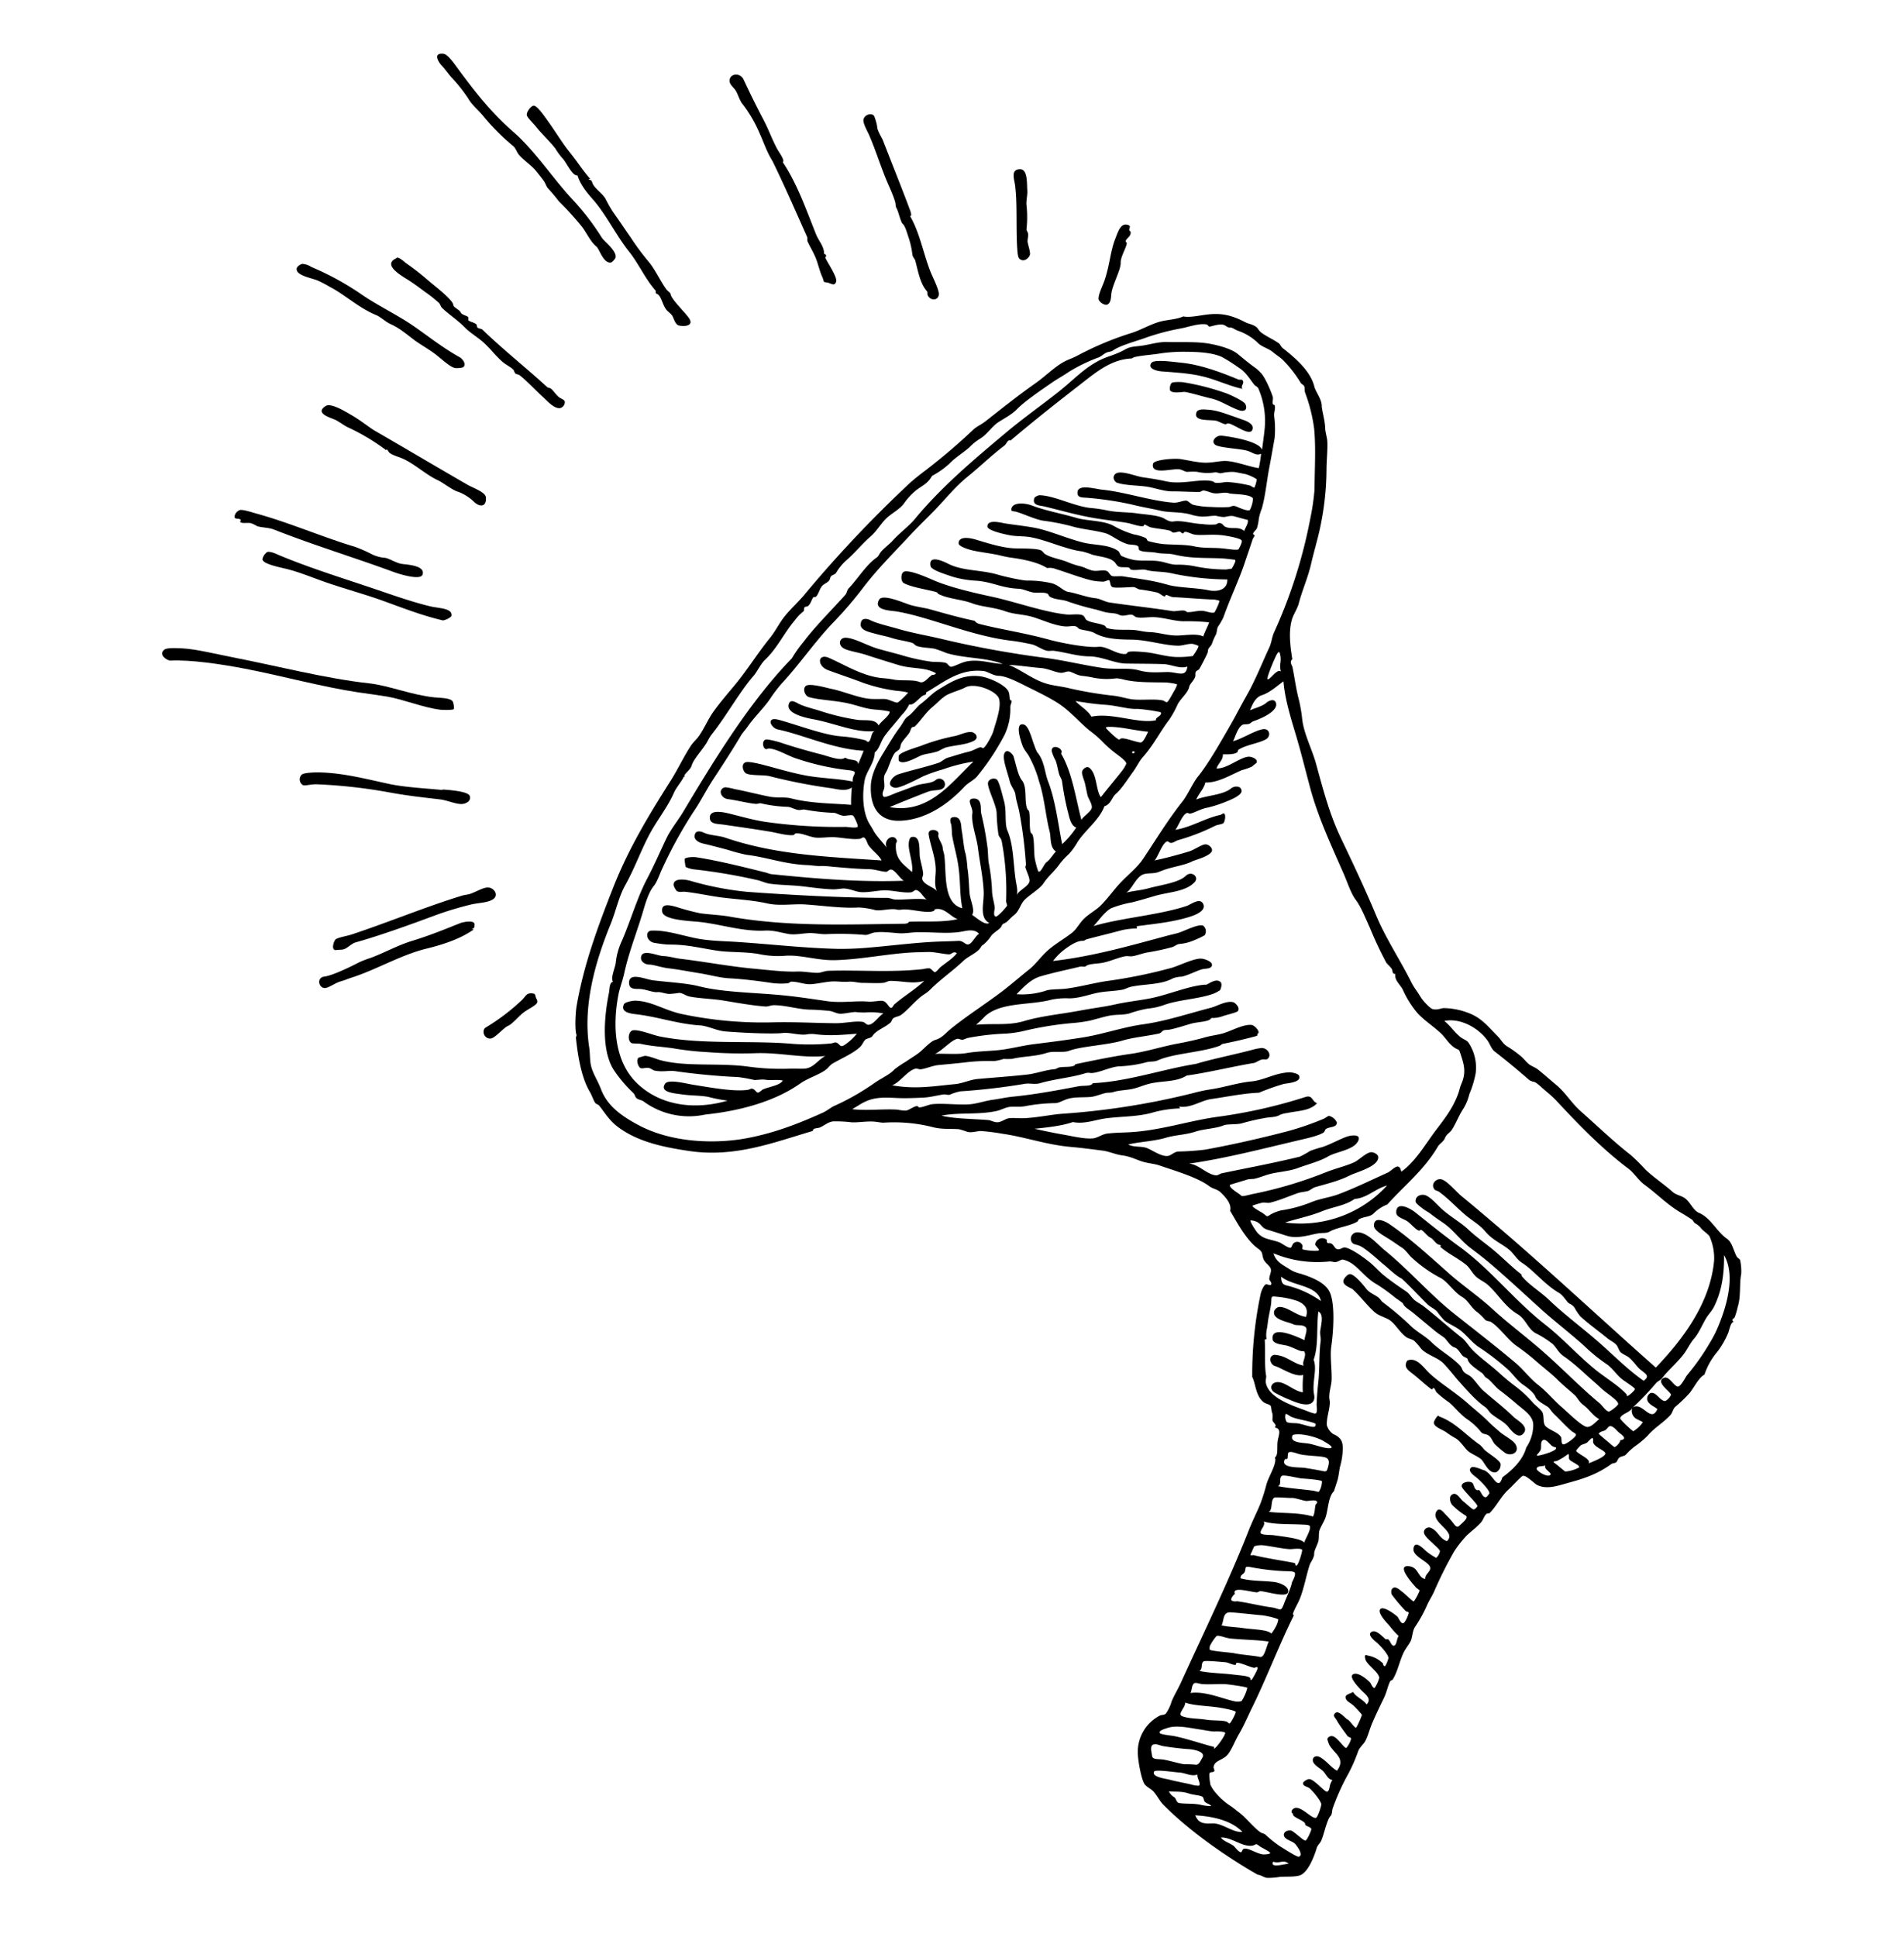
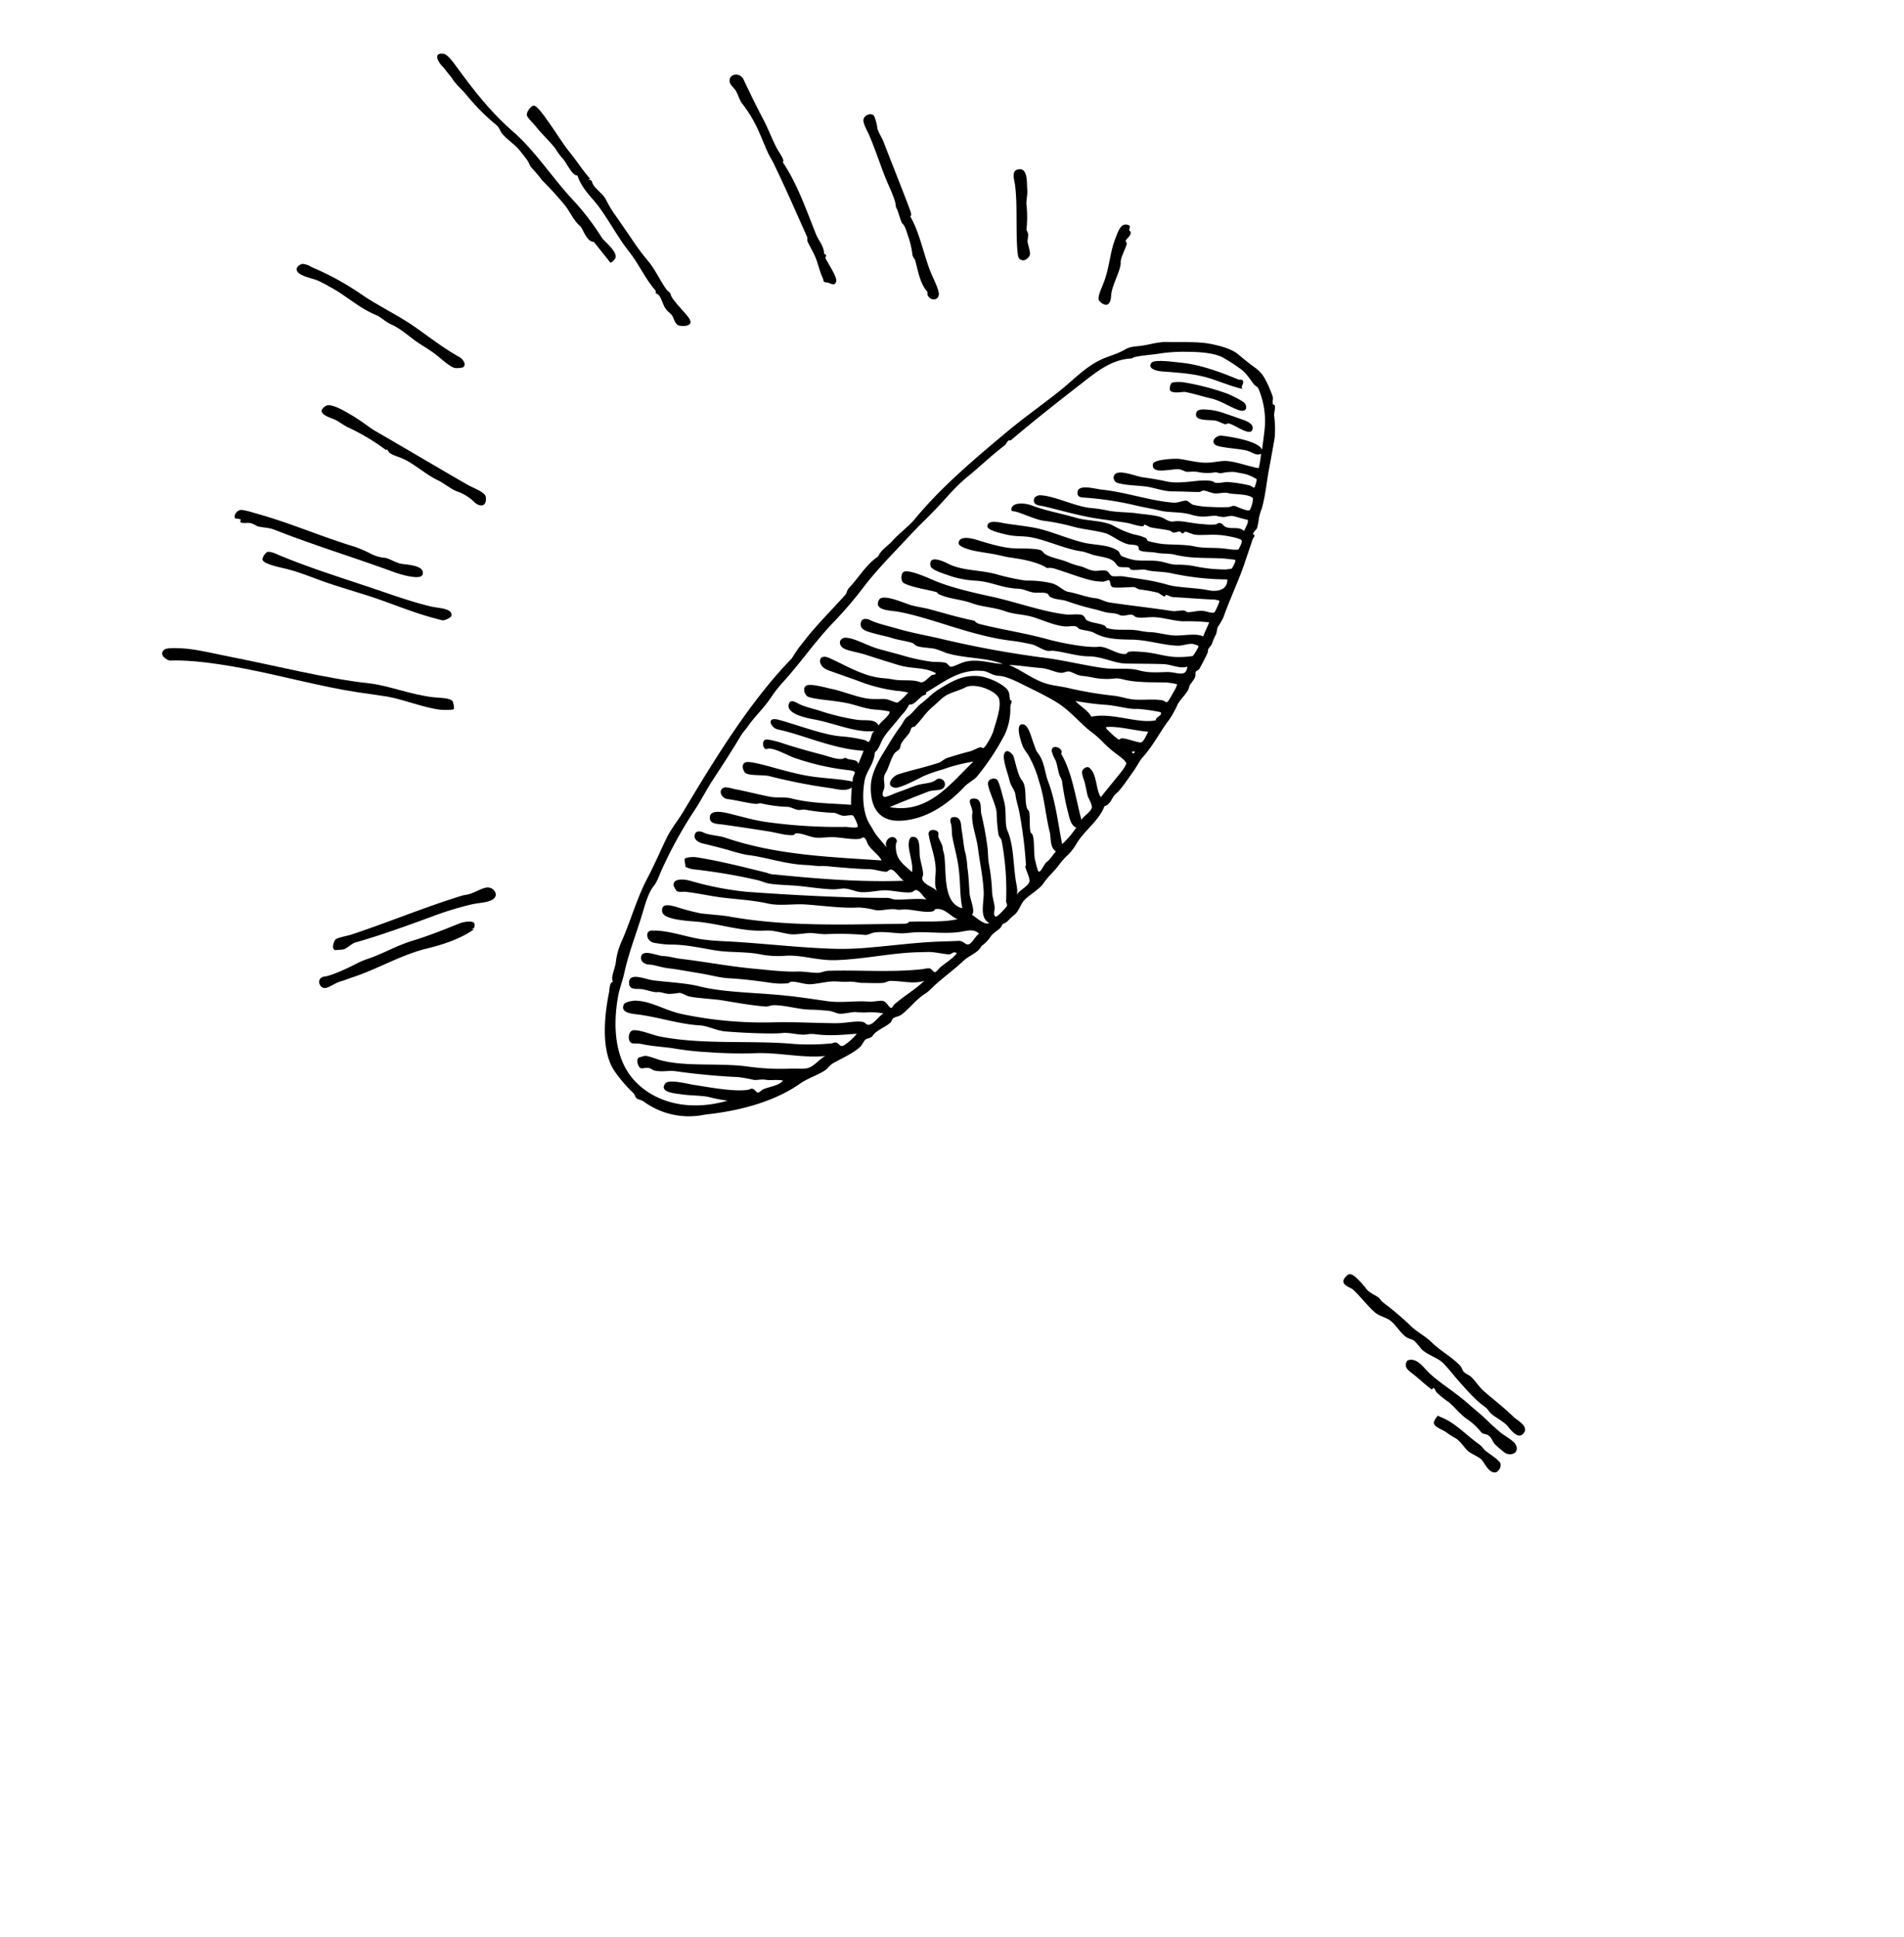
<svg xmlns="http://www.w3.org/2000/svg" width="568.558" height="578.247" viewBox="0 0 568.558 578.247">
  <defs>
    <clipPath id="clip-path">
      <rect id="Rectangle_1800" data-name="Rectangle 1800" width="495.344" height="507" />
    </clipPath>
  </defs>
  <g id="Group_2300" data-name="Group 2300" transform="translate(79.312) rotate(9)">
    <g id="Group_2173" data-name="Group 2173" transform="translate(0 0)" clip-path="url(#clip-path)">
      <path id="Path_203059" data-name="Path 203059" d="M128.157,4.765c1.006,1.185,1.52,2.675,2.775,3.765a39.67,39.67,0,0,1,6.341,7.827c1.481,2.237,2.593,4.413,4.26,6.54.35.445.763.917,1.089,1.386C147.236,30.9,151.709,37.918,156,44.5c.257.393.163,1.027.4,1.387,1.008,1.554,2.185,2.82,3.27,4.657.81,1.371,1.744,3.652,2.675,5.052,1.012,1.521.277,1.52,1.683,1.486,1.171-.027,2.453.953,2.675-.693.2-1.445-3.76-5.48-4.359-6.638.574-.5-.221-1.2-.5-.891-.221-2.218-2.165-3.6-3.269-5.45-3.961-6.628-7.925-14.073-13.177-19.716.56-.727-1.426-2.557-2.279-3.666-1.928-2.509-3.456-5.363-5.449-8.026-2.905-3.881-5.189-7.157-7.729-10.9-1.3-1.917-4.349-1.159-4.063.991.164,1.234,1.49,1.747,2.279,2.675" transform="translate(14.728 0)" fill-rule="evenodd" />
      <path id="Path_203060" data-name="Path 203060" d="M172.078,22.924c1.208,2.036,2.986,4.525,3.963,6.637.264.571.365,1.45.694,1.784.57.58,1.927,4.006,2.576,4.36.817.445,1.745,2.579,2.279,3.567a25.041,25.041,0,0,1,1.982,4.954c.231.84.918,1.166,1.19,1.784,1.259,2.871,2.517,6.566,4.855,8.421.295.235.1.839.495,1.288,1.51,1.731,3.81.494,2.972-1.585-.822-2.043-2.586-4.221-3.764-6.341-2.843-5.114-4.847-10.675-8.223-14.762.657.04.071-1.126-.3-1.783-3.211-5.718-7.617-13.04-11.2-19.222-.412-.713-2.211-2.68-2.378-3.864a15.467,15.467,0,0,0-1.387-2.973c-1.032-.924-3.027.19-2.972,1.684.04,1.106,2,3.564,2.378,4.162,2.624,4.173,4.247,7.524,6.836,11.89" transform="translate(19.058 0.568)" fill-rule="evenodd" />
-       <path id="Path_203061" data-name="Path 203061" d="M108.376,60.55c.56-.1,1.254-1.383,1.288-1.684.218-2.011-4.192-4.365-4.954-5.251a75.476,75.476,0,0,0-10.7-10.106C87.291,38.212,80.827,31.03,73.7,26.566c-7.942-4.972-14.04-10.813-20.41-17.141-.982-.975-2.843-2.715-3.864-2.675-3.378.135-1.03,2.8,0,3.567,1.011.756,2.436,2.24,3.467,3.072a44.315,44.315,0,0,1,5.845,5.351c1.59,1.938,3.587,2.963,5.45,4.657a64.2,64.2,0,0,0,10.106,7.332c.9.557,1.285,1.642,2.179,2.378,1.621,1.33,4.135,2.521,5.549,3.764.836.735,1.756,1.6,2.774,2.576.725.693,1.2,1.8,1.784,2.18a49.081,49.081,0,0,1,3.764,3.27,92.1,92.1,0,0,1,8.125,6.539c1.648,1.639,3.129,3.922,5.053,5.052,1.014.6,2.7,4.46,4.855,4.063" transform="translate(5.578 0.79)" fill-rule="evenodd" />
+       <path id="Path_203061" data-name="Path 203061" d="M108.376,60.55c.56-.1,1.254-1.383,1.288-1.684.218-2.011-4.192-4.365-4.954-5.251a75.476,75.476,0,0,0-10.7-10.106C87.291,38.212,80.827,31.03,73.7,26.566c-7.942-4.972-14.04-10.813-20.41-17.141-.982-.975-2.843-2.715-3.864-2.675-3.378.135-1.03,2.8,0,3.567,1.011.756,2.436,2.24,3.467,3.072c1.59,1.938,3.587,2.963,5.45,4.657a64.2,64.2,0,0,0,10.106,7.332c.9.557,1.285,1.642,2.179,2.378,1.621,1.33,4.135,2.521,5.549,3.764.836.735,1.756,1.6,2.774,2.576.725.693,1.2,1.8,1.784,2.18a49.081,49.081,0,0,1,3.764,3.27,92.1,92.1,0,0,1,8.125,6.539c1.648,1.639,3.129,3.922,5.053,5.052,1.014.6,2.7,4.46,4.855,4.063" transform="translate(5.578 0.79)" fill-rule="evenodd" />
      <path id="Path_203062" data-name="Path 203062" d="M209.278,36.423c.219.986.594,2.707,1.09,3.072,1.4,1.03,2.7-.333,2.971-1.487.185-.784-1.025-2.919-1.288-3.864-.132-.477-.009-1.485-.2-2.279-.133-.562-.666-.975-.694-1.288a33.389,33.389,0,0,0-1.089-7.035c-.413-1.287-.155-3.061-.5-4.557-.5-2.185-.872-6.278-3.17-5.845-2.746.516-1.2,3.153-.694,4.855,1.583,5.32,2.225,12.4,3.567,18.429" transform="translate(23.967 1.534)" fill-rule="evenodd" />
      <path id="Path_203063" data-name="Path 203063" d="M131.084,72.07c-1.51-1.586-6.165-4.765-6.54-6.242-.087-.343-1.056-.755-1.486-1.189-2.088-2.1-4.446-5.614-6.638-7.432a76.72,76.72,0,0,1-6.242-6.142c-2.128-2.221-4.259-4.507-6.44-6.737a36.95,36.95,0,0,1-2.775-3.468c-1.046-1.371-3.14-2.257-4.36-3.666-.516-.6-.484-1.481-1.585-1.19.031-.232.307-.221.4-.4-2.874-2.421-4.6-4.486-7.43-7.035-2.208-1.989-5.482-5.791-7.63-7.926-.85-.847-3.869-4.133-4.954-3.963-.792.124-1.948,2.242-1.585,3.17.281.719,2.424,2.178,3.27,2.973,1.719,1.613,4.977,3.873,6.64,5.449A20.028,20.028,0,0,0,86.2,30.755c1.485,1.053,3.812,4.948,5.349,4.458,1.213,2.545,3.588,4.633,5.649,6.341,4.609,3.82,8.476,9.454,13.078,13.672,3.544,3.251,6.034,7.308,9.809,10.4-.185.911.5.718.891.991,1.136.8,1.772,2.863,3.072,4.061.675.623,1.52.852,2.081,1.586.72.945,1.237,2.432,2.476,2.476,1.788.065,4.373-.683,2.478-2.675" transform="translate(8.63 1.952)" fill-rule="evenodd" />
      <path id="Path_203064" data-name="Path 203064" d="M234.982,47.914c1.288-.468,1.067-2.152.991-3.369-.179-2.839,1.729-7.6,1.288-9.809-.323-1.617,1.038-4.852.891-5.945-.053-.39-.455-.266-.4-.694.121-.876,1.441-1.594.991-2.873-.078-.223-.485-.185-.495-.6-.013-.55.347-1.127-.5-1.288-2.332-.446-2.681,2.367-3.17,4.557-.907,4.056-.409,7.707-1.19,12.583-.334,2.089-1.342,4.839-.891,6.242a2.916,2.916,0,0,0,2.478,1.19" transform="translate(27.194 2.726)" fill-rule="evenodd" />
      <path id="Path_203065" data-name="Path 203065" d="M216.6,266.378c.3-.373.295-1.082.594-1.387.589-.6,1.576-.79,2.179-1.386,2.021-2,3.651-5.2,5.945-7.234A9.689,9.689,0,0,0,227,254.489c2.384-3.255,5.825-6.578,8.124-9.611,1.357-1.789,3.6-2.946,4.459-4.657.382-.758.152-.66.793-1.189a12.029,12.029,0,0,0,1.881-2.972c.691-1.239,2.345-2.348,2.577-3.27.28-1.113.651-.754,1.386-1.586.45-.508.985-1.433,1.784-2.279,1.388-1.468,1.363-3.488,2.378-4.954,1.191-1.718,4.015-3.978,4.855-5.845,1.03-2.289,2.707-4.06,3.864-6.44a20.513,20.513,0,0,1,2.18-3.269,18.98,18.98,0,0,0,1.982-3.865c1.8-4.147,5.451-7.6,6.341-11.988,1.812-.832,1.734-2.968,2.774-4.161,1.4-1.607,2.752-4.771,4.063-7.332.815-1.6,1.333-3.444,2.179-4.756,2.648-4.107,4.074-8.753,6.044-12.286a29.489,29.489,0,0,0,1.784-4.954c.631-1.856,2.517-3.886,2.575-5.646.032-.937,1.052-1.95,1.289-3.271.095-.526-.244-1.072,0-1.585.145-.3.75-.583.892-.991.238-.682,1.8-4.957,1.683-5.548-.219-1.125.75-1.4.891-2.775a18.506,18.506,0,0,1,.694-2.576c.179-.743.008-1.631.2-2.279a21.841,21.841,0,0,0,1.19-3.072c1.052-5.788,2.864-11.754,3.764-17.239.307-1.879.871-4.932,1.188-7.035.067-.445.5-1.086.4-1.387-.054-.155-.49-.14-.5-.4-.011-.588.8-1.26.893-1.882a17.118,17.118,0,0,0,.1-2.873,15.587,15.587,0,0,1,.4-3.072c.488-3.923.159-8.417.3-12.384.112-3.173.128-6.011.2-8.918a29.635,29.635,0,0,0-1.19-6.637c-.232-1.011.1-2.125-.3-3.072-.079-.189-.5-.126-.6-.3-.347-.636-.117-1.624-.4-2.18-.861-1.721-3.086-5.219-4.458-6.34a15.348,15.348,0,0,0-1.684-1.189c-2.134-1.051-4.065-2.182-6.044-3.369-2.128-1.278-5.764-1.706-8.916-1.784-3.86-.1-8.4.928-12.683,1.486-2.689.351-5.1,1.669-7.629,2.378-2.078.584-3.1.762-4.36,1.784-2.4,1.948-4.62,2.688-6.837,4.26-4.34,3.081-6.788,6.93-10.5,11-4.366,4.781-9.168,9.4-13.673,14.565-8.317,9.534-16.81,19.349-23.085,30.021-1.382,2.35-3.784,4.7-5.548,7.43-.747,1.159-2.141,2.54-2.874,3.765-.438.734-.491,1.406-.99,1.882-2.806,2.677-4.619,7.218-6.837,10.4-.424.61-.323,1.5-.694,2.081-3.354,5.224-7.376,10.621-10.205,15.952a34.934,34.934,0,0,0-2.576,5.251c-10.328,14.611-18.01,33.188-24.968,50.53-.961,2.394-2.8,5.6-3.666,8.521-1.235,4.17-2.323,8.433-3.765,12.681-2.136,6.3-2.857,12.959-4.557,19.519a20.69,20.69,0,0,0-.792,6.638c.147,1.357-.943,5.09.1,5.845-1.1.469-.639,2.311-.694,3.567-.336,7.774.564,17.825,5.35,22.788a40.273,40.273,0,0,0,6.539,5.549c.492.34.677,1.1,1.19,1.386.659.364,1.537.265,2.179.594a22.93,22.93,0,0,0,18.033,1.288c.36-.135.957-.333,1.189-.4,10.084-2.728,19.681-7.168,26.157-13.476,2.224-2.166,5.787-3.742,7.331-5.746a11.543,11.543,0,0,1,1.09-1.486c2.33-1.957,5.66-3.973,7.53-6.341.548-.694.687-1.642,1.19-2.378.344-.5,1.617-.662,1.982-1.487.81-1.837,3.282-3.036,4.657-4.755m56.574-85.109c-1.653,2.975-3.547,6.08-5.052,8.818-1.855-1.864-2.146-6.651-4.756-8.124-.927-.524-1.971.747-1.983,1.487-.01.808,1.081,2.5,1.388,3.268.5,1.264,1.03,2.734,1.386,3.568.3.694,1.812,2.291,1.784,3.368-.031,1.206-2.273,3.071-2.477,4.063-2.6-5.787-4.9-13.566-9.116-18.626.793-1.642-3.341-2.7-2.874-.3a11.76,11.76,0,0,0,1.586,2.576c.535.882,1.05,2.5,1.684,3.864.312.669.984,1.345,1.19,1.982a79.8,79.8,0,0,0,2.971,8.323c.756,1.635,1.524,4.316,3.369,4.657a26.272,26.272,0,0,1-3.369,5.548c-2.231-6-4.006-12.576-7.133-17.934-1.336-2.288-2.03-5.94-4.557-8.026a13.936,13.936,0,0,1-1.19-1.982c-.888-1.388-2.422-5.406-4.061-5.548-3.14-.269.566,6.169.793,6.54.614,1.008,1.776,1.863,2.475,2.873a35.369,35.369,0,0,1,3.369,5.449c.3.668.641,1.375.893,1.882,2.069,4.185,3.259,9.272,5.152,13.673.719,1.672.682,4.56,2.775,5.548-.682.849-1.3,2.6-2.279,3.567-.649.634-1.125,3.243-1.883,3.171-.328-.031-1.673-3.407-1.784-3.765-.641-2.089-.884-5.114-1.683-6.737-.152-.308-.716-.585-.792-.793-.7-1.892-.721-4.252-1.388-6.043-.095-.255-.5-.353-.694-.695-1.3-2.3-.939-6.4-2.873-8.124-1.35-1.206-2.519-4.5-3.567-6.638-.328-.671-2.447-2.288-2.873-.4-.379,1.678,2.006,5.677,2.873,7.828.6,1.483,2.026,2.486,2.378,3.864s1.467,3.516,1.882,4.756a130.149,130.149,0,0,1,4.458,15.357c.036.18-.161.422-.1.594.394,1.089,1.794,2.858,1.883,3.963.131,1.6-2.682,3.157-3.071,4.756.117-1.591-.63-3.045-1.091-4.557-1.5-4.93-2.269-10.186-4.657-13.971-1.327-2.106-1.063-5.725-2.475-8.719-.753-1.6-2.292-5.6-3.171-5.945-1.059-.411-2.7.473-2.279,1.882.636,2.136,3.258,5.509,3.864,7.927a53.465,53.465,0,0,0,1.586,6.44c.221.575.96,1.008,1.189,1.585a80.177,80.177,0,0,1,4.162,17.637c.059.448.515.966.495,1.288-.019.3-2.272,3.887-2.873,3.765-.866-.175-.569-1.939-.694-2.576-.246-1.244-1.271-3.058-1.585-4.954a55.265,55.265,0,0,0-2.28-8.027c-.462-1.462-.722-3.472-1.189-4.855a94.113,94.113,0,0,0-3.271-9.214c-.562-1.191-.262-4.567-2.873-4.161s.179,2.542.2,4.359c.032,2.966,2.364,6.856,3.27,10.007,1.2,4.184,2.952,8.572,3.765,12.782.623,3.232-.181,7.723,3.071,8.818-1.114,1.042-4.135-1.046-5.449-1.586.837-1.449-1.286-4.277-1.784-6.44-.572-2.482-1.108-5.242-1.783-7.233a29.269,29.269,0,0,0-1.19-4.061c-.706-1.243-1.547-4.8-2.179-6.54-.5-1.385-.637-4.37-3.17-3.666-1.324.368-.464,1.877-.2,2.378a23.468,23.468,0,0,1,.594,2.675c.981,3.044,2.438,6.013,3.369,9.017,1.49,4.807,1.609,8.075,3.171,12.384-5.956-.556-6.247-9.337-7.729-14.565-.321-1.127-.664-1.387-.893-2.378-.266-1.152-2-2.717-1.882-3.566.255-1.793-3.483-1.631-2.873.3.954,3.017,2.922,6.087,3.666,9.709.443,2.16.092,4.791,1.486,6.738-.782-1.061-3.993-1.275-4.855-2.775-.357-.623.069-1.173-.1-1.882-.3-1.291-1.244-3.275-1.684-4.557-.639-1.868-.588-6.767-3.467-5.648-.457.178-.592,1.137-.495,2.08.237,2.325,2.418,5.864,2.279,8.223-2.9-2-5.611-2.817-6.044-7.53-.035-.373.292-.736.1-1.09-1.1-2.012-4.132.136-2.675,2.577-1.56-1.568-3.517-2.806-4.954-4.756-.491-.666-1.044-1.194-1.487-1.783-2.394-3.2-3.271-8.194-3.17-12.286.068-2.777,2.072-5.422,1.684-8.719,1.178-1.12,1.184-3.28,2.08-5.152.863-1.8,2.95-4.993,4.063-7.035a12.133,12.133,0,0,0,1.784-3.567c1.229.3,2.526-2.2,3.467-3.072.467-.431,1.387-.585.893-1.188,4.216-3.323,8.221-8.156,14.762-8.917.3-.035.636-.059.991-.1,1.423-.16,3.118.935,4.954.693,2.356-.312,6.163,1.035,9.214,1.982,3.185.987,6.425,1.988,9.214,3.17,3.94,1.671,7.105,4.464,10.7,6.638a33,33,0,0,1,4.261,2.577,33.606,33.606,0,0,0,3.368,2.279c1.421.9,4.706,2.281,4.954,3.269a9.58,9.58,0,0,1-.891,2.279m2.873-6.142c-.493,1.391-1.536-.424,0,0m1.387-3.072c-.76.3-4.516-.571-5.845-.3-.46.095-.623.488-.793.495-.613.028-4.469-2.671-4.458-2.873.025-.484,2.97-.655,3.864-.694,2.562-.112,5.556.1,8.819-.1-.293.922-.857,3.182-1.586,3.468m3.369-7.233c-4.927,1.993-13.338-.316-19.222,1.982-1.38-1.725-3.694-2.514-5.45-3.864,2.7-.027,5.454.035,9.018-.3,3.5-.327,7,.3,9.709-.3a52.977,52.977,0,0,1,6.936-.1c.783.981-1.495,1.775-.991,2.577m3.963-9.413c-.333.767-1.136,3.356-1.585,3.567-.343.161-.887-.277-1.288-.3-2.646-.126-5.931.91-8.819,1.09-1.649.1-3.559-.232-5.548-.2a117.011,117.011,0,0,1-13.673-.1c-2.377-.222-4.8-.006-7.035-.3-4.275-.56-8.039-2.868-11.988-3.765,2.641-.35,6.145-.328,9.709-.594,2.092-.155,4.1.574,5.846.5.927-.042,1.735-.755,2.478-.793.8-.041,2.311.715,3.863.694a31.384,31.384,0,0,1,3.767,0,20.531,20.531,0,0,0,6.637-.891,10.455,10.455,0,0,1,1.982,0c3.993.39,8.444-.476,12.881-1.09.228-.032,3.146-.17,3.368.1a9.344,9.344,0,0,1-.594,2.08M210.156,268.063c-.581.078-1.07-.573-1.684-.594-2.207-.078-5.138,1.229-8.223,1.684-6.619.975-11.912,1.46-18.528,2.674a117.209,117.209,0,0,1-26.751,1.784c-5.64-.258-9.735-2.441-14.663-1.784-.694.093-2.936.838-3.171,1.586-.822,2.621,2.618,2.44,4.162,2.377,6.435-.256,12.776.942,19.32.3,2.214-.219,5.126.81,7.827.594,4.1-.328,9.538-.894,13.773-1.585,1.156-.19,2.356-.413,2.971-.594,2.07-.609,4.874-.068,7.134-.694a8.135,8.135,0,0,1,2.775-.5c4.495-.162,7.97-1.111,12.087-2.081a15.92,15.92,0,0,1-3.072,3.865c-1.193,1.183-1.579-.2-2.576-.3-.567-.055-.949.368-1.486.5a68.655,68.655,0,0,1-10.9,1.882c-12.827.853-26.836,4.563-39.929,4.063-2.126-.082-6.195-1.1-8.125-.594-1.41.373-1.38,3.345.1,3.864.359.126,1.961-.241,2.775-.2,4.028.213,6.855-.248,10.5-.2a89.446,89.446,0,0,0,9.709-.495,132.64,132.64,0,0,0,13.871-1.883c7.038-1.423,14.446-.709,20.906-2.478-1.853,1.353-2.848,3.839-5.053,4.559-1.23.4-3.057.495-4.557.793A71.589,71.589,0,0,1,176.569,286c-8.981.222-18.328,3.083-26.257,2.179-1.078-.123-3.591-.743-4.657-.5-.093.022-1.623.732-1.683.792-.81.819.39,2.807.991,2.973.659.183,1.491-.409,2.476-.4.656.008,1.294.467,1.784.495,2.5.144,4.214-.772,6.242-.792,5.443-.055,13.008-.519,18.726-1.19a44.489,44.489,0,0,1,4.855.1c.743-.025,2.119-.594,3.369-.594,1.71,0,2.85-.572,5.152-.6-.618,1.623-3.673,2.419-5.449,3.568-.308.2-.985,1.175-1.387,1.189-.5.019-1.039-.917-1.882-.891-.37.011-.667.355-1.09.5-3.926,1.307-11.383,1.085-16.447,1.089-2.011,0-7.572-.591-8.323.991-1.367,2.882,3.363,2.392,5.351,2.378,2.688-.017,5.594-.579,8.026-.495a42.5,42.5,0,0,0,5.845.2c-9,4.251-19.2,4.725-27.246-.694-7.711-5.191-10.224-15.376-9.908-25.464.057-1.831.583-4.428.694-6.34.393-6.828,1.841-12.933,2.674-19.321.321-2.451.743-5.93,1.983-8.025.848-1.435,1.16-3.8,1.783-5.847a129.534,129.534,0,0,1,6.539-18.032c1.441-3,2.692-6.932,4.161-10.205,2.119-4.718,4.22-9.359,6.243-14.465.316-.8.965-1.7,1.486-2.775,1.547-3.2,3.864-6.192,5.351-9.313a41.844,41.844,0,0,1,2.774-5.153c4.392-6.539,7.988-14.241,12.583-20.707a120.169,120.169,0,0,0,7.134-11.692c3.242-5.942,7.3-11.485,11.1-17.141,1.993-2.972,4.05-5.65,6.142-8.62,2.586-3.668,4.876-7.781,8.125-11.394,3.13-3.479,6.131-7.5,9.413-10.9.63-.655.634-2.012,1.584-1.784,5.973-6.963,11.778-13.208,18.33-20.212,3.806-4.068,7.674-8.422,13.376-9.61.375-.078.6-.436.99-.594,2.212-.891,5.211-1.519,7.431-2.279a47.715,47.715,0,0,1,7.53-1.686c3.226-.49,7.763-1.035,10.9-.1a54.068,54.068,0,0,1,5.45,2.378c2.1.888,3.563,2.637,5.152,4.161.474.455,1.183.508,1.486.991a24.47,24.47,0,0,1,3.765,11.79c.107,1.693.13,3.962.2,6.144-1.14-2.272-9.031-2.445-12.583-2.28-1.518.071-3.063,2.056-1.486,2.972,1.278.743,7.8-.058,9.907.3,1.7.286,2.751,1.088,4.063.2a36.2,36.2,0,0,1,0,4.36c-2.765.077-7.512-1.039-10.5-.5-1.826.332-3.927,1.3-6.341,1.487-2.189.171-3.754.025-6.638,0-1.794-.016-7.867,1.4-7.926,2.675-.163,3.517,5.714.476,8.026.4.762-.026,1.727.421,2.377.4a24,24,0,0,1,2.874-.495,13.718,13.718,0,0,0,5.449-.694c.483-.145,1.228.143,1.783,0a14.356,14.356,0,0,1,3.765-.991c1.009-.016,2.348.074,3.468.1a12.88,12.88,0,0,1,3.567.991,7.73,7.73,0,0,1-.3,2.576c-.2.135-1.134-.366-1.387-.4a40.751,40.751,0,0,0-6.738,0c-.974.1-2.194.76-3.665.792-.285.007-.537-.273-.793-.3-3.776-.353-8.783,2.524-13.871,2.18-2.292-.155-4.6-.127-6.936-.1-2.741.034-8.658-1.688-8.62,1.387a1.919,1.919,0,0,0,1.09,1.387c2.53.509,6.577-.194,9.314-.2,2.263,0,5.22.6,7.629.2,2.579-.426,5.659-.7,7.925-1.09.494-.084.723-.522,1.09-.594.783-.154,2.346.309,3.269.3,1.583-.02,3.024-.943,4.459-.694,1.063.185,6.268-.878,7.331.4a8.433,8.433,0,0,1-.4,3.567c-.646.553-3.408-.247-4.063-.4-1.3-.3-1.5.295-2.279.5a47.267,47.267,0,0,1-5.251.792,24.272,24.272,0,0,1-5.351.2c-.662-.1-1.653-.868-2.08-.892-.945-.053-2.393,1.069-3.865,1.19-6.714.548-14.76-.887-21.6-.5-2.232.128-8.142-.745-7.035,2.478.378,1.1,1.932.669,3.27.594a97.942,97.942,0,0,1,12.98-.1c3.71.321,6.264.3,9.015.5,2.953.211,6.125-.762,9.612-.2a13.7,13.7,0,0,0,2.774,0c1.375-.125,2.8-.748,4.259-.892a12.726,12.726,0,0,0,2.28,0c.969-.245,1.891-.836,3.072-.694.034,0,4.16.5,4.061.4.592.612-.4,2.745-.495,3.468-1.9-1.247-3.794.251-5.846-.4-.557-.176-.857-.934-1.882-.793-.419.058-.522.417-.991.594a18.117,18.117,0,0,1-3.864.5c-3.207.354-6.31-.2-8.718.594-1.211.4-2.581-.4-3.369-.594-2.022-.508-5.642-.118-7.828-.1-2.766.025-6.034.742-9.314.5a46.283,46.283,0,0,0-4.953.1c-4.962.118-11.046-1.984-15.258-1.387-.366.053-1.316.675-1.387,1.09-.4,2.314,2.006,1.887,3.27,1.982,4.727.355,9.355.976,14.664,1.09,3.493.075,7.408-.139,10.5-.1,1.534.02,3.792.565,4.955.2.45-.143-.027-.424.4-.5.332-.056,1.267.454,1.883.5,2.02.136,4.156-.105,5.845.1.34.041.671.381.991.4.605.03,1.5-.618,1.983-.594.245.012.618.413.89.4.5-.032.087-.477.793-.6.561-.093,1.991.41,2.874.4,1.95-.029,4.659-.887,7.728-1.089,1.371-.09,5.826-.038,6.34.594.411.5-.517,2.789-.495,2.774-.693.462-3.278.359-5.152.5-2.484.182-5.361.867-8.026.694-2.743-.179-6.9.641-9.61.792a30.734,30.734,0,0,1-4.261-.2c-.417-.142-.389-.571-.891-.792a15.3,15.3,0,0,0-3.666-.5,28.991,28.991,0,0,1-6.638-1.684c-3.2-.981-7.854-.09-11-.5-4.908-.631-9.487-.67-13.773-1.585-1.878-.4-5.644-.237-5.845,1.784-.106,1.071.493.716,1.387.793,1.978.169,5.865,1.345,8.421,1.386a66.071,66.071,0,0,1,8.718.3c3.3.446,7.064.08,10.4.495,1.693.21,4.612,1.961,7.134,2.179.8.069,2.33-.287,2.972.1.469.283.258.9.594,1.089,1,.551,3.608-.089,5.152,0,1.655.1,3.646-.428,5.35-.3,5.22.4,8.442-.422,14.168-1.09.9-.105,4.029-.231,4.063-.2.43.43-.656,2.832-.6,2.774s-1.307.416-1.683.5a45.427,45.427,0,0,1-9.611.495,25.313,25.313,0,0,0-5.152.4c-1.8.293-3.437-.255-5.549-.2-2.5.067-5,.794-7.233.793a18.171,18.171,0,0,1-3.865-.594c-.48-.206-.806-1.088-1.189-1.288-3.055-1.6-7.435-.545-10.9-.892-4.82-.481-9.1-1.593-13.276-1.98-2.852-.266-7.43.01-10.6,0-.992,0-5.47-.517-4.954,1.783.262,1.171,5.6,1.444,6.936,1.487,2.073.064,4.023-.407,6.044-.4,4.877.025,11.382,2,16.15,1.783a29.113,29.113,0,0,1,3.17.5c2.477.256,4.96-.025,6.638.991.6.365,1.019,1.116,1.684,1.288.747.193,2.415-.308,2.972-.2.375.075.438.456.694.495,1.363.209,3.258-.766,4.557-.594,2.071.274,5.022-.378,7.628-.2a81.472,81.472,0,0,0,16.744-.793c.593,3.209-2.534,4.213-5.15,4.061-3.309-.191-9.036.675-12.088.3-5.145-.634-8.293-.394-13.574-.4-1.132,0-2.579.531-3.368.4-.591-.1-1.108-1.005-1.684-1.19-1.029-.328-2.319.362-3.765.5-1.366.126-3.191-.638-4.359-.694a23.691,23.691,0,0,1-4.162-.694c-2.262-.486-4.593-.417-6.638-1.189-.645-.244-1.006-.86-1.585-.992-1.667-.375-5.939.455-8.125.695-3.55.389-8.285-.355-11.493-.793-1.744-.238-5.261-.386-4.953,1.882.128.957,3.353,1.415,4.953,1.487,2.158.095,5.042.013,6.837.1,1.338.063,2.776.23,4.161.2,3.254-.076,8.108-.011,11.3,1.386a4.96,4.96,0,0,1,2.675-.1c3.057.42,8.58,1.582,11.493,1.684a19.626,19.626,0,0,0,3.072-.2c.382-.073,1.369-.763,1.585-.693.531.171.436,1.657,1.386,1.882.842.2,4.967-.805,6.044-.991.677-.117,1.325.355,1.982.4a51.971,51.971,0,0,1,5.449.1c.809.136,1.667.824,2.279.793.223-.011.154-.408.4-.5.323-.116,1.406.4,2.279.3,2.948-.34,9-.783,12.087-1.189a8.826,8.826,0,0,1,1.585.1c.236.313-.746,3.55-.891,3.666-.633.5-2.48.012-3.567.1-1.448.114-2.842.884-4.36,1.089-.238.032-.652-.3-.991-.3-1.119,0-2.658.694-3.468.694-5.568,0-12.655.337-18.923.4-1.6.015-2.956-.682-4.459-.6-2.566.151-6.109-.628-8.222-.594-1.546.025-3.192-1.6-5.45-1.784a30.717,30.717,0,0,0-6.837.3c-1.368.372-7.567-.061-9.313-.3-5.273-.709-10.475.6-15.159-.89-1.224-.39-6.43-2.022-5.153,1.486.43,1.181,4.935,1.738,6.738,2.08a30,30,0,0,0,7.53.1c4.874-.368,7.592.986,12.781.4,1.587-.18,3.318.531,4.954.4,1.191-.1,2.677-.611,3.765-.3.366.1.521.643.891.792,1.593.642,3.431.231,5.153.5a77.161,77.161,0,0,0,8.421,1.09c1.335.057,2.622.365,3.865.4,1.521.037,2.56-.271,3.764.1,1.5.46,2.449-.569,3.864-.594.451-.009.907.46,1.387.5,1.606.116,3.726-.741,5.747-.893,2.78-.209,5.712.256,8.323-.1a62.96,62.96,0,0,1,7.628-.891c-.308,1.542-.825,2.873-1.09,4.458-1.807-.7-5.263.462-7.53.892-2.858.542-5.831-.037-8.421.3-1.64.211-2.949.032-4.36.1-2.772.132-5.9,1.136-8.521.694-.263-.045-.428-.485-.792-.6-1.632-.493-4.157-.141-5.549-.793-.543-.254-.729-1.2-1.684-1.287-1.492-.137-3.041.521-4.657.594-6.933.314-15.276-1.353-22.986-1.784-5.452-.3-12.116-.792-17.141-1.982-1.311-.311-7.9-2.222-9.611-1.288-.976.532-.575,3,.4,3.369,2.5.955,8.045.817,10.205,1.188.229.04.254.318.495.4,3.189,1.039,7.153.515,10.4,1.189,3.013.626,6.587.14,10.106.793,2.539.471,4.542.183,7.133.3,3.173.14,7.677,1.728,11.4,1.387,1.536-.141,2.857-1.041,3.864-.1.591.554,3.324.064,5.052.694,3.38,1.233,7.2.788,11.2.2,4.684-.691,10.089.226,14.069-.4,1.425-.223,2.493-.994,4.063-1.19a7.062,7.062,0,0,1,1.882.3c.237.435-1.089,3.188-1.189,3.271a28.479,28.479,0,0,1-5.052,1.089c-3,.336-6.271-.217-9.314,0-1.308.094-4.263.288-4.954.793a5.337,5.337,0,0,1-.4.594c-2.6.8-6.053-1.459-8.521-.793-3.159.853-11.07.623-14.862.2-7.931-.888-14.87-.744-21.4-1.387a2.532,2.532,0,0,1-1.487-.694c-4.772-.246-8.478-.7-13.475-1.288-1.689-.2-4.641-.143-6.341-.4-1.9-.281-8.552-2.068-9.313-.1-1.363,3.521,3.932,2.648,5.845,2.674,10.11.14,23,3.763,35.173,3.27,1.868-.075,3.97,0,5.945.1,1.648.087,3.238,1.088,4.954,1.19.649.038,1.31-.275,1.982-.3,3.389-.117,7.287.506,10.6,0,3.848-.589,7.87.856,11.2.4,3.437-.475,7.631-1.163,11.1-1.585,2.565-.312,5.021.727,7.233-.4.095,3.512-2.7,2-5.845,2.576-2.8.513-5.277,1.155-8.322.793-3.157-.375-6.947.936-10.8.991-5.445.077-11.282-.414-16.942-.3a301.534,301.534,0,0,1-31.408-.694c-4.645-.388-9.065-.366-13.871-.991-2.787-.362-6.456-.572-8.62-1.288-.689-.228-2.24-.314-2.478.793-.584,2.73,2.361,2.745,5.251,3.071,1.388.157,2.865.161,4.36.4,2.137.337,4.277.228,6.341.5.513.066,1.071.613,1.487.693,1.668.321,3.648-.048,5.449,0a32.146,32.146,0,0,1,3.567.694c5.842.83,11.709-.569,17.24.6-3.415.439-6.845-.385-10.6.891-1.766.6-3.8,2.367-4.657,2.378-.382,0-1.063-.79-1.486-.893-.937-.226-3.437.243-4.26.3a58.163,58.163,0,0,1-9.71-.6c-2.117-.222-4.335-.44-6.539-.694-3.432-.393-7.595-2.078-10.205-1.783-2.036.229-2.109,2.57-.1,3.269,1.582.551,4.316.428,7.133.891,3.215.529,6.316.948,9.314,1.387,3.564.522,5.687-.069,8.917.1a12.189,12.189,0,0,1,2.874.594c.15.517-1.025.724-.992.694-1.171,1.042-1.912,3-3.368,2.675-2.12-.471-5.384.582-7.729.495a29.836,29.836,0,0,0-3.368.1c-5.8.409-11.538-2.09-16.745-3.468-3.566-.943-3.274,2.942.3,3.666,3.464.7,7.309,1.316,10.9,2.081a48.822,48.822,0,0,0,10.5.793,17.469,17.469,0,0,1,3.27,0c.028.016-2.19,3.325-2.774,3.467-.516.126-2.717-.553-3.567-.5-1.145.078-3.577.682-5.45.694-3.5.022-7.7-1.054-11.2-1.188-1.046-.04-6.132-.68-7.332.2s-.063,3.075,1.19,3.271c2.952.46,8.431-.315,12.781.1,2.944.28,4.742.719,7.53.5a28.515,28.515,0,0,1,4.161-.1c.7.817-2.431,3.788-2.476,4.657-1.4-1.96-4.159-.716-6.738-.694a68.777,68.777,0,0,1-11.2-.893c-1.648-.28-4.228-.424-6.34-.99-1.013-.27-3.215-1.486-3.271.694-.065,2.591,5.2,3,7.828,3.071,7.109.19,13.18,2.111,18.923.6-1.281.357-.6,2.893-1.486,3.467-.3.2-.551-.221-.991-.3a42.846,42.846,0,0,0-7.629,0c-5.154.354-13.348-1.4-18.825-1.982-1.092-.116-2.669-.082-2.279,1.288a3.071,3.071,0,0,0,2.279,1.585c7.816.36,17.382,3.226,26.454,2.279-.366,1.674-.7,2.925-.991,4.26-.211-1.591-2.416-.766-3.666-1.189-.781-.264-.147-.24-.991.2-1.418.737-4.678-.018-6.638-.2-3.912-.361-8.933-.971-12.484-1.585-1.039-.18-4.1-.479-4.657-.2-1.114.561-.458,2.6.4,2.775.412.086.66-.263.991-.3,2.471-.257,5.872,1.28,8.62,1.684a74.793,74.793,0,0,0,15.951.991c3.386-.154,1.037.975,1.684,3.17-4.1-.257-9.257.516-13.969.4-4.936-.125-9.507-.829-13.574-1.19-1.039-.092-4.161-.351-4.954.1-1.416.8-.246,2.982.694,3.27,1.522.466,5.171-.435,6.936-.3a167.29,167.29,0,0,0,18.329.694c1.849-.1,4.852.486,6.539-1.188a49.345,49.345,0,0,0,.594,5.152c-5.673.41-11.656,1.486-18.032.891-1.853-.172-4.156.582-6.44.5-3.659-.139-7.653-.537-10.6-.594a15.32,15.32,0,0,0-2.874-.1c-2.159.82-.9,3.452,1.387,3.369,2.416-.087,6.119.269,8.422.1.531-.039,1.011-.422,1.486-.4a40.974,40.974,0,0,0,7.926-.2c1.014-.164,2.266.443,3.468.4.612-.023,1.243-.4,1.783-.4a59.517,59.517,0,0,0,8.719-.4c.835-.134,1.827.509,3.072.4.839-.077,2.118-.712,2.774-.495.248.082,2.07,2.66,1.883,3.071-.258.566-3.073.528-3.468.6a154.337,154.337,0,0,1-24.176,2.279c-3.105,0-5.642-.289-9.115-.6-1.992-.174-8.06-1.072-7.233,2.18.433,1.7,2.537,1.215,4.458,1.19,5.852-.08,9.063-.126,13.871-.1,2.167.011,5.256.446,7.134-.1.145-.042.373-.536.594-.594,1.773-.467,4.39.486,6.242.3,1.581-.161,3.1-.643,4.657-.891,2.265-.363,5.83-.087,8.224-.793.427-.126.742-.628,1.09-.594.725.069,1.287,1.566,1.783,2.08,1.346,1.4,3.563,2.416,4.557,3.865-16.052,1.461-31.486,3.314-47.162.594-2.138-.371-4.6.1-6.638-.5-.792-.234-2.679-.46-2.476,1.487.125,1.214,1.733,1.709,2.873,1.784,2.3.15,5.04.439,7.531.694a55.38,55.38,0,0,0,5.746.594c6.33-.237,11.684.987,18.329.2,1.456-.173,3.277-.131,4.261-.4a27.078,27.078,0,0,1,3.368-.3c3.355-.251,7.353-.5,10.9-.991,1.746-.24,3.239.113,4.954,0,.716-.047.8-.717,1.387-.891,1.165-.346,3.221,2.3,4.459,2.675-12.685,2.489-25.7,3.491-39.532,4.26a8.685,8.685,0,0,1-1.289-.2c-7.33-.643-14.965-1.31-21.5-1.288-.939,0-3.191.467-3.37,1.09a14.944,14.944,0,0,0,.695,2.279,8.218,8.218,0,0,0,2.774.3,168.669,168.669,0,0,1,18.727.2c1.388.058,2.628.5,4.061.495,2.5-.008,5.7-.5,8.818-.694,2.978-.188,6.468-.131,10.107-.594,1.277-.163,2.536-.733,3.567-.793,1.762-.1,3.367.476,4.954.3,2.256-.254,4.457-1.18,6.539-1.585,2.336-.457,5.706-.042,8.125-.695.51-.137.922-.862,1.287-.891,1.352-.108,2.6,1.919,3.666,2.279-3.019.038-6.452,1.171-9.313,1.487-.785.086-1.631-.233-2.478-.1-12.488,1.984-28.489,3.649-41.613,4.756a93.068,93.068,0,0,1-17.141-.6c-2.072-.257-5.438.048-4.755,2.18a5.133,5.133,0,0,0,1.188,1.486c.769.276,1.735-.156,2.576-.2,3.3-.161,6.873.047,10.007,0,4.628-.07,9.686-.708,14.664-.4,3.9.245,7.663-1.162,11.394-1.487,5.5-.477,11.048-.537,15.753-1.585a23.08,23.08,0,0,1,5.053,0c1.555.059,4.09-1.153,5.945-1.188a4.046,4.046,0,0,0,1.783-.2c2.484-.766,7.971.163,9.611-1.19.164-.135.017-.359.1-.4,2.7-1.256,5.047,1.458,7.233,1.784-4.178,1.75-10.032,2.14-14.268,3.072.084.374-.639.681-1.288.792-17.021,2.9-34.222,6.4-52.016,6.044-2.252-.045-5.941.332-8.521.4a69.537,69.537,0,0,1-7.629-.793c-1.668-.155-4.534-.5-3.765,2.081.746,2.5,8.784,1.418,11.592,1.288,6.517-.3,13.028.878,19.618-.5,2.466-.514,4.553-.155,7.034-.1,1.9.042,4-.77,5.945-1.189,1.714-.37,3.53-.191,5.153-.5A87.954,87.954,0,0,1,205,241.708c.829-.041,1.78-.853,2.476-1.09,2.15-.734,4.907-.766,7.432-.991,1.887-.168,3.625-.855,5.548-1.189,4.362-.758,9.2-.88,13.078-2.28,1.491-.537,3.522-1.38,5.053-.1-1.042.708-1.619,3.543-2.874,3.666-.852.083-1.521-.953-3.071-.594-1.47.338-4,.776-6.044,1.189-6.385,1.287-13,3.247-19.519,4.855a91.385,91.385,0,0,1-9.214,1.882c-9.6,1.323-19.5,1.734-30.021,2.675-3.372.3-7.131.843-10.7.892-4.9.066-10.671-1.2-15.358-.2-1.921.411-1.044,3.455,1.487,3.468,4.765.025,4.068-.3,7.727-.594,4.275-.34,9.154.112,12.683-.1,3.017-.181,7.458-.982,10.9-.892a27.749,27.749,0,0,0,7.728-.694c4.648-1.142,9.749-.068,15.159-1.089,8.315-1.569,16.511-4.881,24.275-6.242.866-.152,2.733-.528,3.369-.594,1.869-.2,4.446.021,5.647-.2.755-.137,1-1.214,2.18-.694-.974,1.812-2.694,3.22-4.162,4.856-.417.465-1.021,1.753-1.486,1.783-.34.022-1.182-.846-1.685-.891a6.381,6.381,0,0,0-1.784.5c-9.23,2.567-18.914,3.233-27.94,4.953-1.1.211-2.056.906-2.972,1.09-1.528.307-4.318.209-6.242.594-3.687.741-8.879.914-13.078,1.19-6.968.458-14.96.23-21.8.495-1.879.073-3.649-.222-5.251,0-1.658.23-6.19-1.116-6.539.992-.28,1.686,1.547,2.365,2.675,2.179,1.2-.2,3.78.278,5.845.2,3.109-.122,5.8-.009,9.214,0,3.79.008,6.349.411,9.314.1,3.669-.385,7.9-.544,12.187-.594a20.651,20.651,0,0,0,5.349-.693c.3-.109.507-.538.793-.594,1.939-.383,4.079.26,6.044-.2,2.05-.48,4.006-1.345,6.043-1.784,1.592-.342,3.086-.254,4.856-.694,1.362-.338,2.984-.107,4.161-.3,1.878-.3,4.455-.543,6.142-.99.7-.185,1.266-.775,1.982-.893,3.71-.605,6.72-.055,10.007-1.585-2.222,2.9-5.426,5.565-7.729,8.322-.256.308-.428,1.174-.792,1.19-.742.031-1.553-1.778-2.972-1.684-.933.063-2.615.775-4.161.893-3.662.276-7.788,1.727-12.088,1.783-4.118.054-8.419.072-12.582.3-8.99.489-18.314,2-25.959,1.289-3.745-.348-9.514.264-13.772.4-2.211.069-7.4-1.4-6.936,1.784.306,2.1,2.089,1.553,3.467,1.387,1.745-.211,4.095.455,5.351.1.9-.257,2.072.1,3.467,0a22.954,22.954,0,0,0,2.972-.792c.915-.153,2.181.555,3.271.594,3.055.111,6.894-.419,10.205-.4,3.99.027,8.636.126,12.583-.2.851-.07,1.644-.671,2.476-.793,3.741-.547,7.42.136,11.1-.4,1.73-.25,3.542-.366,5.252-.495,1.359-.1,2.553.522,3.764.3,1.387-.257,2.6-.839,4.161-1.19a25.668,25.668,0,0,0,2.874-.3,20.87,20.87,0,0,1,5.548-.6c-1.264.928-2.378,3.847-3.963,4.063" transform="translate(15.46 6)" fill-rule="evenodd" />
      <path id="Path_203066" data-name="Path 203066" d="M252.374,60.961c3.615-.281,8.561-.853,13.079-.4,4.218.427,7.706,1.55,11.79,1.783-1.051-.507.46-1.8-.5-2.576-.281-.229-.942.059-1.188,0-5.177-1.238-11.791-2.7-18.033-2.279-1.422.1-7.709.127-8.421,1.387-1.056,1.865,1.8,2.2,3.27,2.08" transform="translate(29.122 6.719)" fill-rule="evenodd" />
-       <path id="Path_203067" data-name="Path 203067" d="M49.732,68.49c1.853.79,3.5,1.641,5.648,2.775a39.7,39.7,0,0,1,4.756,2.674c.446.34.639.973,1.089,1.289,2.309,1.614,5.256,2.939,7.432,4.557,1.982,1.474,4.017,2.228,6.044,3.467,2.467,1.508,4.635,3.705,7.034,5.153,1.1.666,2.393,1,3.369,1.684.366.255.477.838.891,1.089.345.209.861.063,1.288.3,2.374,1.3,5.48,3.768,7.926,5.349,1.253.81,3.624,2.875,5.45,2.478a1.823,1.823,0,0,0,1.189-2.081c-.166-.668-1.132-.688-1.882-1.09-1.011-.541-2.03-1.754-2.874-2.179-.376-.191-.853-.075-1.189-.3-6.946-4.619-14.8-9.019-21.7-13.871-.413-.29-1.156-.113-1.585-.4-.2-.131-.235-.713-.5-.891-.746-.51-2.068-.407-2.576-.891-.026-.025.017-.669-.2-.892-.289-.3-1.816-.327-2.279-.891-.676-.827-1.127-.753-2.279-1.487-.39-.249-.4-.8-.792-1.189-1.984-1.967-5.955-4-8.422-5.548a75.163,75.163,0,0,0-6.836-3.765c-.8-.375-2.291-1.525-3.17-1.288-.137.037-.019.146-.1.2-3.839,2.5,1.948,4.762,4.26,5.747" transform="translate(5.171 7.315)" fill-rule="evenodd" />
      <path id="Path_203068" data-name="Path 203068" d="M258.6,62.543c-.439.013-2.955.281-3.369.793a2.842,2.842,0,0,0-.1,2.179c.86,1.049,3.857-.217,4.557-.2,2.4.066,5.553.545,7.827.694,3.206.211,6.088,1.721,9.017,2.18,1.454.228,2.478-.5,1.486-2.081-.524-.836-4.8-2.021-5.944-2.279A73.827,73.827,0,0,0,258.6,62.543" transform="translate(29.834 7.317)" fill-rule="evenodd" />
      <path id="Path_203069" data-name="Path 203069" d="M26.076,72.3a33.955,33.955,0,0,1,3.865,1.288c5.028,1.641,9.523,4.894,15.257,6.242,1.168.275,3.006,1.545,4.657,1.982,3,.793,5.819,2.68,8.223,3.864,1.769.871,4.094,1.719,6.242,2.873s4.807,3.054,6.44,3.171a7.1,7.1,0,0,0,2.378-.594c1.04-1.224-.906-2.6-1.386-2.775-5.528-2.024-10.074-4.631-15.061-7.034-5.524-2.662-11.757-4.414-17.338-7.134A83.381,83.381,0,0,0,23.7,68.633a5.653,5.653,0,0,0-2.775-.5,2.493,2.493,0,0,0-1.487,1.487c-.156,2.177,4.259,2.2,6.638,2.675" transform="translate(2.274 7.966)" fill-rule="evenodd" />
      <path id="Path_203070" data-name="Path 203070" d="M266.279,68.758c-.945.1-3.053.109-3.269,1.387-.489,2.893,4.488,1.369,6.142,1.486.983.069,2.17.638,2.972.6.252-.015.572-.408.892-.4,1.94.064,6.97,3,7.332.694.3-1.93-2.682-2.345-4.063-2.577-3.524-.59-6.959-1.516-10.007-1.189" transform="translate(30.772 8.038)" fill-rule="evenodd" />
      <path id="Path_203071" data-name="Path 203071" d="M84.452,124.137c-.38-1.49-4.175-2.119-6.144-2.874-9.953-3.82-20.535-8.028-29.822-11.591-1.508-.579-4.646-2.4-7.729-3.568-1.814-.685-6.423-2.636-7.827-1.386-2.913,2.593,1.6,3.162,3.269,3.567,1.328.321,2.961,1.34,4.657,1.783a62.8,62.8,0,0,1,11.989,4.855c.058-.723.819.445,1.09.6,1.171.653,2.9.743,4.458,1.188,3.657,1.052,7.512,3.653,11.1,4.657,1.7.476,4.755,2.279,6.638,2.478a13.913,13.913,0,0,1,5.153,2.279c1.9,1.253,3.889.841,3.17-1.982" transform="translate(3.741 12.206)" fill-rule="evenodd" />
      <path id="Path_203072" data-name="Path 203072" d="M15.391,138.606c.077.085-.219.58,0,.694.688.357,2.125-.259,3.17-.2a10.594,10.594,0,0,1,1.982.6c1.458.2,3.491-.146,5.053.2,12.852,2.827,24.8,4.464,37.353,6.936,2.227.439,8.353,1.222,8.619-.594.424-2.884-5.128-2.169-6.737-2.18-1.775-.011-4.161-1.174-5.351-.991a10.886,10.886,0,0,1-3.963-.495,38.551,38.551,0,0,0-5.351-1.387c-9.576-1.282-20.372-4.045-30.219-5.152-1.432-.161-4.313-.651-5.251-.3a2.37,2.37,0,0,0-1.288,2.279c.261.841,1.493.054,1.982.594" transform="translate(1.565 15.868)" fill-rule="evenodd" />
      <path id="Path_203073" data-name="Path 203073" d="M74.262,154.089c-4.99-.409-9.775-1.241-15.159-2.179-11.117-1.938-21.5-3.35-31.8-5.846-.624-.151-2.6-.811-3.666-.4a3.51,3.51,0,0,0-1.089,2.378c.28,1.34,5.288,1.559,7.035,1.684,4.6.33,9.095,1.55,14.069,2.378,5.4.9,11,1.545,15.951,2.476,6.436,1.213,12.146,2.545,19.024,3.072a5,5,0,0,0,2.279-1.585c.26-2.554-3.983-1.764-6.638-1.982" transform="translate(2.637 17.03)" fill-rule="evenodd" />
      <path id="Path_203074" data-name="Path 203074" d="M230.227,154.418c0-.015-.462-.13-.495-.2-.407-.86-.36-1.873-1.091-2.675-1.555-1.706-6.389-2.989-9.015-2.873-5.128.228-8.232,3.091-11.394,5.747-1.945,1.633-3,3.485-4.657,5.152-.838.84-2.171,3.369-3.171,4.26-.938.838-1.181,2.25-1.882,3.567-1.375,2.586-2.54,5.642-3.666,8.323-1.285,3.062-2.616,6.928-2.179,10.4.793,6.321,4.083,10.232,10.6,8.818,7.235-1.567,12.98-6.961,17.042-12.979.926-1.371,2.509-2.369,3.27-3.666a72.832,72.832,0,0,0,6.144-13.475,18.117,18.117,0,0,0,.4-8.521c-.094-.56.231-1.406.1-1.882m-3.963,9.709c-.14,1.232-1.49,5.139-2.18,5.548-.269.16-.432-.139-.792-.1-.685.076-1.93,1.267-3.17,1.784-2.213.924-3.905,1.8-6.144,2.873-.836.4-1.636,1.5-2.378,1.882-4.139,2.125-8.059,3.581-11.493,5.35-1.43.737-3.362,3.888-.3,4.063,1.429.08,6.369-3.665,7.926-4.756a45.536,45.536,0,0,1,5.35-2.873,50.005,50.005,0,0,1,8.718-3.764c-5.6,7.28-10.743,17.637-22.589,17.338,3.615-2.237,6.817-4.153,10.6-6.341,1.816-1.049,4.417-.689,4.657-2.576a1.674,1.674,0,0,0-2.971-1.188c-1.147,1.232-3.616,1.533-5.251,2.377-1.718.888-3.306,1.9-5.153,2.874-1.082.569-3.567,2.328-4.061,2.08-.992-.495-.295-2.052-.3-2.576-.009-1.774-1.047-2.822-.3-4.557.652-1.51.839-4.331,1.684-6.142.293-.628.98-.944,1.288-1.586.232-.483.08-1.259.3-1.783.484-1.17,1.256-2.215,1.783-3.27.342-.683.239-1.384.594-1.883.162-.227.605-.149.793-.4,1.543-2.03,2.535-4.615,4.36-6.638.909-1.009,2.393-3.235,3.666-4.162,1.616-1.176,3.533-1.946,5.052-3.071,2.632-1.948,9.273-.411,10.4,1.684,1.235,2.29.189,7.275-.1,9.809" transform="translate(22.536 17.396)" fill-rule="evenodd" />
-       <path id="Path_203075" data-name="Path 203075" d="M219.2,163.748c-1.717.045-3.494,1.565-5.153,2.081a59.663,59.663,0,0,0-9.214,4.36c-1.124.634-5.523,2.653-6.043,3.864a7.339,7.339,0,0,0,.2,1.486c1.334,1.462,5.375-1.967,6.44-2.576,1.319-.754,3.179-1.117,4.856-2.081a20.262,20.262,0,0,1,1.982-1.386c2.522-1.1,5.659-1.676,7.827-3.171,1.777-1.224.207-2.6-.891-2.576" transform="translate(23.259 19.161)" fill-rule="evenodd" />
      <path id="Path_203076" data-name="Path 203076" d="M68.476,179.332c4.844.058,10.9,1.54,16.15,1.387.495-.015,3.619-.382,3.963-.793.23-.275-.414-1.945-.594-2.179-.8-1.04-3.751-.5-5.648-.4-6.838.384-14.006-1.378-19.915-1.089-12.851.627-28.584-.851-41.018-1.289-4.947-.174-11.891-.742-15.654-.3-.719.085-4.5.382-5.252,1.19-1.711,1.84,1.371,3.16,2.279,2.972,5.939-1.228,14.838-1.329,22.293-1.09,10.977.351,23.685,1.767,34.381,1.684,2.682-.021,6.627-.128,9.015-.1" transform="translate(0 20.42)" fill-rule="evenodd" />
-       <path id="Path_203077" data-name="Path 203077" d="M68.367,204.392c5.838.162,10.681-.108,15.655-.3,2.081-.078,5.011.765,6.737.3,1.219-.331,2.441-1.4,1.784-2.675-.691-1.345-6.3-.815-8.026-.694-.162.011-.5.192-.594.2-4.579.273-10.972.941-15.655.694-7.027-.37-14.279-1.149-21.5-.1-1.562.227-4.2.8-4.756,1.388a1.984,1.984,0,0,0,.792,3.071c.755.181,2.455-.712,4.162-.891a156.5,156.5,0,0,1,21.4-.991" transform="translate(4.866 23.499)" fill-rule="evenodd" />
      <path id="Path_203078" data-name="Path 203078" d="M100.108,225.046c-1.378.3-3.072,1.8-4.755,2.675-.779.4-1.6.56-2.279.891-9.964,4.846-20.782,11.465-30.814,16.646-1.3.671-3.759,1.436-4.458,2.179-.351.371-.951,3.084.4,3.171-.032,0,1.871-.445,2.081-.5,1.3-.317,2.175-2.091,3.666-2.775,6.738-3.091,15.124-7.715,22-11.591a100.332,100.332,0,0,1,10.007-4.856c2.266-.962,5.027-1.324,6.44-2.675,1.555-1.487-.332-3.595-2.279-3.17" transform="translate(6.712 26.327)" fill-rule="evenodd" />
      <path id="Path_203079" data-name="Path 203079" d="M98.182,235c-.895-.808-3.663.4-4.162.694-4.163,2.493-8.566,5.144-13.276,7.43-4.019,1.951-7.507,4.732-11.394,6.936a31.31,31.31,0,0,0-3.271,1.883c-2.479,1.836-7.273,5.175-9.611,5.844-2.258.648-1.2,3.526.594,3.369,1.09-.094,2.947-2.031,4.36-2.675,1.336-.607,2.064-1.128,3.171-1.683,6.825-3.427,13.495-9.005,20.608-11.989,4.856-2.036,9.519-4.441,13.079-7.828-.154-.143-.462-.132-.594-.3.989.343.773-1.433.495-1.684" transform="translate(6.458 27.467)" fill-rule="evenodd" />
-       <path id="Path_203080" data-name="Path 203080" d="M113.072,251.12c-1.562.122-1.679,1.323-2.576,2.476a62.265,62.265,0,0,1-9.314,9.709c-1.215.957-.128,3.489,1.883,3.072,1.289-.267,3.325-3.781,4.557-4.557,1.32-.833,2.615-3.278,4.061-4.756,1.082-1.1,2.609-2.109,3.27-3.071.544-.792-.191-1.4-.4-1.783-.483-.909-.24-1.188-1.487-1.09" transform="translate(11.78 29.383)" fill-rule="evenodd" />
      <path id="Path_203081" data-name="Path 203081" d="M341.305,295.394c2.165,1.371,5.086,4.162,7.43,5.648,1.39.879,2.791.957,4.361,1.487,2.207.743,3.976,3.366,6.242,4.458.754.363,1.717.32,2.475.694a20.8,20.8,0,0,1,2.478,2.08c2.075,1.536,5.251,1.784,7.134,3.17,2.048,1.509,3.772,3.236,5.648,4.756,2.652,2.151,5.753,4.757,8.619,6.144,1.126.543,1.415,1.267,2.279,1.783,1.829,1.092,3.649,1.563,5.153,2.675.662.49,3.6,3.748,5.052,1.883,1.966-2.52-2.3-3.821-3.466-4.657-3.021-2.165-6.614-4.122-10.007-6.242-1.611-1.006-2.912-2.581-4.361-3.567-.822-.561-1.833-.611-2.575-1.289-.441-.4-.666-1.071-1.19-1.487-2.813-2.226-6.505-3.437-9.61-5.648-2.1-1.49-4.533-2.244-6.64-3.665a89.119,89.119,0,0,0-9.412-5.747c-.745-.369-.908-.755-1.387-1.09-1.168-.813-2.987-.981-4.26-2.179-.96-.9-4.221-3.836-5.548-3.567-.754.153-1.555,1.6-1.586,2.18-.08,1.52,2.53,1.774,3.171,2.179" transform="translate(39.567 34.053)" fill-rule="evenodd" />
      <path id="Path_203082" data-name="Path 203082" d="M389,328.225c-.985-.639-2.39-1.445-3.665-2.378-2.381-1.741-4.6-2.936-7.134-4.557-4.173-2.673-9.225-4.7-12.781-7.134-1.91-1.306-4.459-4.226-7.035-2.674-.972,2.164.784,2.875,2.378,3.764,2.122,1.185,4.419,2.8,6.243,3.666.447-1.326.955.161,1.486.594a30.5,30.5,0,0,0,4.161,2.378c1.868,1.087,4.046,3.256,6.638,4.359a19.573,19.573,0,0,1,4.26,2.974c.636.475,1.355.225,2.08.495,1.113.414,1.476,1.442,2.378,2.279a28.262,28.262,0,0,0,3.171,1.983c2.06,1.253,4.919-.594,2.971-2.874-.956-1.122-3.836-2.02-5.152-2.873" transform="translate(41.905 36.396)" fill-rule="evenodd" />
      <path id="Path_203083" data-name="Path 203083" d="M384.088,332.569a12.551,12.551,0,0,0-1.486-1.189c-4.669-2.251-8.217-5.436-13.179-6.441-.335-.068-.424-.3-.594-.2a4.62,4.62,0,0,0-.891,2.179c.154,1.39,3.186,1.735,4.259,2.378a23.58,23.58,0,0,0,2.973,1.289c1.77.753,3.2,2.707,4.557,3.368,1.167.567,2.906.981,3.865,1.585,1.139.723,3.06,4.185,5.152,3.072a2.487,2.487,0,0,0,.793-2.674c-.593-1.125-4.2-2.474-5.45-3.369" transform="translate(43.054 37.997)" fill-rule="evenodd" />
-       <path id="Path_203084" data-name="Path 203084" d="M365.646,501.471c1.19-.029,1.872.553,2.971.495a20.661,20.661,0,0,0,3.668-.891c2.123-.471,4.026-.584,5.645-1.288,2.48-1.077,3.566-6.616,3.864-8.916.121-.924.814-1.682.992-2.378.536-2.108.732-6.6,1.585-7.729.457-.6.114-1.615.3-2.478a68.941,68.941,0,0,1,2.972-10.8,49.068,49.068,0,0,0,1.882-7.233c.283-1.174,1.229-2.193,1.585-3.17.56-1.533.732-3.706,1.19-5.548.716-2.887,1.7-6.051,2.378-8.323.469-1.576.518-3.522.99-4.954.093-.281.6-.458.694-.694,1.049-2.532,1.117-5.533,1.883-8.223.39-1.371,1.159-2.618,1.585-3.864.412-1.205-.038-3.315.793-4.756a42.136,42.136,0,0,0,2.476-7.035c.437-1.414.9-2.448,1.288-3.764a123.527,123.527,0,0,1,4.064-12.88,33.947,33.947,0,0,1,2.971-5.352c1.19-1.511,2.6-2.966,3.567-4.458.612-.946.666-2.188,1.288-2.873.193-.212.716-.163.891-.4,1.578-2.089,2.678-5.688,4.557-7.927.626-.742,2.989-4.338,3.468-4.557.934-.426,3.79,1.721,4.557,1.982,3.024,1.025,6.1-.652,8.819-1.882,4.768-2.154,8.37-3.951,12.188-7.728.362-.361.973-.329,1.385-.793.268-.3.252-1.031.695-1.487.5-.522,1.393-.62,1.783-1.19a18.988,18.988,0,0,1,2.279-2.873,26.94,26.94,0,0,0,3.27-3.764c1.64-2.7,4.023-4.495,5.747-7.134.495-.757.438-1.84.991-2.575a43.266,43.266,0,0,0,3.665-4.856c1.09-2.013,1.988-4.971,3.468-6.043a20.84,20.84,0,0,1,2.675-7.234,25.11,25.11,0,0,0,2.378-6.142c.24-1.139.2-3.179,1.089-3.567-1-.61-.145-.783.1-1.386a21.82,21.82,0,0,0,.4-3.171c.518-3.257-.631-6.948-.5-9.908a15.428,15.428,0,0,0-.989-4.063c-.144-.261-.933-.544-1.19-.891-1.269-1.715-1.982-3.948-3.667-4.756-3.407-1.635-5.7-5.42-9.512-6.341-1.63-.394-2.842-2.456-4.458-3.467-1.313-.822-2.961-.653-4.259-1.487-2.8-1.8-6.393-3.44-9.116-5.349a56.794,56.794,0,0,0-4.953-3.568c-5.741-3.163-11.293-7.066-16.845-10.6-3.009-1.917-5.39-4.8-8.322-6.539-1.992-1.181-4.366-2.729-6.243-3.764-.948-.524-1.978-.61-2.972-1.19-.766-.445-1.85-1.48-2.774-1.982a32.39,32.39,0,0,0-4.36-2.179c-1.224-.46-2.282-1.831-3.171-2.476-3.3-2.395-5.8-4.886-10.205-5.648a20.948,20.948,0,0,0-7.132-.2c-.668.111-1.883.985-3.271.793-.738-.1-2.671-1.623-3.369-2.279-.785-.737-1.509-1.708-2.279-2.476a19.668,19.668,0,0,1-1.783-2.081c-4.429-6.215-9.659-11.8-13.673-18.33-4.22-6.867-9.441-14.516-13.971-21.1-4.438-6.455-7.491-13.53-10.8-20.807-1.791-3.936-4.833-7.967-6.044-12.187a44.813,44.813,0,0,0-1.982-5.845c-1.228-2.755-2.2-6.07-3.369-9.214-.135-.363-1.248-1.4-.4-2.279-1.134-3.491-2.438-7.725-1.983-11.592.207-1.743,1.123-3.507,1.289-5.251.366-3.85,1.5-7.96,1.783-12.187.2-2.92.524-5.409.793-8.521a85.223,85.223,0,0,0-.694-20.212c-.39-2.59-.572-6.225-1.088-8.323-.25-1.011-.966-2.424-1.19-3.567-.509-2.58-1.8-5.009-2.082-6.539-.354-1.935-2.46-3.8-3.07-5.251-1.834-4.354-6.816-7.473-11.2-9.908-.506-.281-.772-.935-1.288-1.19-1.863-.918-3.937-1.416-5.746-2.378-.745-.4-1.162-1.121-1.684-1.387-1.263-.642-2.361-.524-3.468-.891-4.9-1.625-7.965-1.572-12.187-.3-2.137.646-4.545,1.585-6.34,1.487-2.086,1.361-4.731,1.709-6.936,2.774-2.711,1.31-4.829,3.124-7.431,4.459a93.946,93.946,0,0,0-14.96,9.214c-1.27,1-2.744,1.689-3.962,2.675-2.638,2.133-4.589,4.965-7.234,7.53-4.579,4.44-8.677,8.937-12.979,13.574-.982,1.057-2.287,1.881-3.072,2.873a181.62,181.62,0,0,1-12.385,14.465c-1.254,1.272-3.3,3.525-4.162,4.657a367.073,367.073,0,0,0-25.462,37.254c-1.507,2.583-3.459,4.934-4.953,7.531-1.3,2.262-2.053,4.859-3.37,7.133-2.9,5-5.16,10.463-8.124,15.456-1.765,2.971-3.515,5.8-5.053,8.818-1.306,2.564-1.936,5.51-3.269,8.124-.522,1.024-1.295,1.92-1.784,2.972-1.557,3.358-2.8,7.683-4.36,11.3-4.447,10.294-9.172,21.557-11.987,34.281-2.742,12.39-5.079,24.129-5.252,36.659-.027,1.936.521,6.965,1.288,8.421.159.3-.092.652,0,.991,1.261,4.628,3.285,11.229,6.637,15.258.8.963,1.389,2.242,2.082,2.974.318.334.961.294,1.386.694,2.094,1.955,3.683,3.893,6.441,5.349,6.6,3.487,14.34,3.831,22.1,3.765,13.918-.121,24.714-6.568,35.569-11.692-.132-.966,1.226-.9,1.979-1.387,1.153-.735,2.147-1.994,3.568-2.377a39.436,39.436,0,0,1,5.549-.594c1.735-.2,4.02-.939,5.944-1.19,1.319-.171,2.71-.044,3.468-.2a47.306,47.306,0,0,1,14.565-.99c2.876.314,5.171-.359,7.925-.6a22.811,22.811,0,0,1,2.676.4c1.5.056,2.776-.734,3.962-.891a60.7,60.7,0,0,1,6.341-.2c6.922-.113,13.561,1.2,20.807.694,3.172-.219,6.322-.3,9.611-.4,1.959-.059,3.969.556,6.142.495,2.348-.066,4.261.621,6.144.891,1.552.223,3.776.087,4.953.3,4.766.85,11.987,1.721,15.953,3.864.985.532,2.436.487,3.466,1.189,1.859,1.263,3.948,2.985,3.765,5.053,2.784,3.382,6.285,8.027,10.106,9.908,1.576.775,1.254,1.5,1.982,2.774.619,1.087,2.146,1.612,2.577,2.478.486.974-.178,2.274.1,3.27.059.218,1.152,1,.691,1.486-.3.314-1.191-.073-1.486.1-.634.37-1.047,2.308-1.09,2.972a115.523,115.523,0,0,0,1.388,24.967c1.365,1.88,1.892,5.478,4.556,6.936.687.375,1.965.335,2.279.793.2.292.43,1.426.694,1.882.474.819.323,1.9.495,2.279.341.738,1.607.973.992,1.982,2.127-.029,1.519,2.062,1.486,3.568-.041,1.936.811,4.139.1,5.052-.281.362.034.293.1.991.2,2.118-1.21,5.225-1.487,7.53a52.628,52.628,0,0,1-.99,6.441c-.619,2.5-1.48,5.205-2.08,7.925-3.577,16.153-8.682,32.869-12.883,48.054-.574,2.078-1.451,4.189-1.882,6.044a12.272,12.272,0,0,1-1.09,3.764c-.433.693-1.172.527-1.783.991a12.218,12.218,0,0,0-4.657,12.187c.392,2.053,2.023,6.882,3.27,8.522.671.881,2.329,1.269,3.17,1.98,1.359,1.153,2.294,2.556,3.568,3.468,13.458,9.824,31.012,16.15,31.012,16.15m3.962-4.557c2.109.374,2.857-1.287,4.657-.1-.964.088-5.428,2.351-4.657.1m63.709-127.119c-.476,1.223-4.356-.378-4.36-1.09-.006-.981,1.678-.848,2.476-1.387-.651,1.1,2.137,1.823,1.883,2.478m-3.865-5.251c-2.11.82-.476-.367-.2-1.585.2-.869-.658-2.565.4-3.072.729-.351,2.094,1.072,2.775,1.387.777.36,1.194.12,1.288.4.295.866-3.482,2.57-4.26,2.873m8.026,3.666c-.063-.01-3.877-2.3-3.863-2.179-.044-.374.61-.352.99-.594a17.419,17.419,0,0,0,2.973-2.577c.507.575.142.977.593,1.585.416.562,3.379,1.158,3.27,1.882a10.109,10.109,0,0,1-3.963,1.883m6.538-3.467c.8-1.5-4.088-2.312-4.259-3.27a14.639,14.639,0,0,1,1.09-1.684c.318-.378,1.345-.688,1.783-1.189.613-.7,1.545-2.655,1.684-.6.111,1.609,3.91,2.049,4.162,2.972.285,1.043-3.614,3.195-4.46,3.765m8.225-8.324c.288.4-.838,2.209-1.386,2.279a10.507,10.507,0,0,1-1.684-.99c-1.107-.637-2.851-1.687-3.568-2.179.371-.915,1.348-.9,1.883-1.486.764-.84.706-1.988,2.576-.893.389.228,1.129.893,1.882,1.288,1.033.542,2.329,1.387.3,1.98m3.467-3.268c-.245.022-4.416-2.742-4.458-3.17-.125-1.276,2.722-2.236,3.072-3.666a2.708,2.708,0,0,0,1.189,2.774c.39.365,2.45.761,2.576.991a9.721,9.721,0,0,1-2.378,3.072m17.934-40.325c1.6-4.989,1.578-10.1.594-15.853,4.447,5.479,3.2,15.246,1.388,22.194a35.922,35.922,0,0,1-1.488,4.359,69.537,69.537,0,0,1-5.152,10.5c-.373.571-1.344,3.758-2.179,3.864-1.3.166-3.2-3.053-4.756-1.783-2.051,1.67,2.947,3.692,3.072,4.557a3.886,3.886,0,0,1-1.387,2.08c-1.393.287-2.772-1.875-4.26-1.783-1,.06-1.519,1.492-1.089,2.377.629,1.295,2.406,1.488,3.369,2.18-1.2,4.632-4.852-1.728-7.332.694a88.531,88.531,0,0,0,5.746-8.323c.45-.718,1.165-.98,1.586-1.783,1.291-2.476,3.746-5.27,5.251-8.125.873-1.657,1.331-3.452,2.279-4.954,1.205-1.913,1.734-4.458,2.674-6.737.478-1.159,1.294-2.25,1.684-3.468M205.04,294.4c-1.1.695-2.055,1.881-3.27,2.675-6.726,4.4-13.329,8.266-21.3,11.1-9.009,3.2-21.861,4.833-32.4,1.19-5.3-1.834-10.1-4.116-12.781-8.819-1.613-2.828-3.541-4.6-4.36-7.331-.44-1.468-.642-3.06-1.09-4.459-3.791-11.855-2.342-25,.5-37.154,1.11-4.76,1.117-8.532,2.576-12.485,2.051-5.557,3.093-11.611,5.152-17.141,1.453-3.9,3.78-8.1,4.856-12.285.448-1.746,1.668-3.449,2.179-5.252.582.063.084-.2.1-.3.125-.749,1.545-2.111,1.686-3.268.257-2.13,2.527-5.247,3.466-7.729a15.684,15.684,0,0,1,.894-2.279c3.166-5.481,5.835-12.75,9.114-18.429.317-.55.619-.947.893-1.487.763-1.5,1.356-3.464,2.28-4.657,3.14-4.065,4.387-8.866,7.033-13.177a13.007,13.007,0,0,1,2.082-2.972c.236-.211-.05-.887.1-1.188.171-.347.782-.316,1.09-.694.619-.756.665-2.069,1.089-2.774.06-.1.632-.115.695-.2.731-.987.691-2.521,1.387-3.568.43-.646,1.365-1.14,1.782-1.882.25-.44.125-1.03.4-1.386.4-.522,1.025-.618,1.288-1.19a15.9,15.9,0,0,1,2.179-3.864c2.4-2.816,4.2-6,6.244-8.422,1.56-1.854,2.255-3.81,3.566-5.746,1.363-2.014,3.845-3.595,4.856-5.747a19.848,19.848,0,0,1,2.675-4.061c1.662-1.853,3.314-2.623,4.26-5.251a24.762,24.762,0,0,0,4.656-4.559c1.088-1.667,3.664-3.926,5.053-5.647a15.945,15.945,0,0,1,2.676-2.974c1.865-1.52,2.961-4.23,4.656-5.746,1.421-1.272,3.653-2.93,4.856-4.657,1.938-2.789,6.606-7.137,9.313-9.709,1.27-1.208,2.881-2.435,4.162-3.666a48.675,48.675,0,0,1,8.221-5.747c.777-.474,1.359-1.312,2.082-1.783.7-.458,1.261-.4,1.882-.992,2.054-1.938,6.485-3.8,9.213-5.349a68.3,68.3,0,0,1,9.413-4.162c2.268-.756,5.451-2.586,7.729-2.476.3.015.621.494.891.495.429,0,2.6-1.33,4.063-1.189.755.074,1.315.665,1.983.495.771-.2,1.727.458,2.674.594a15.959,15.959,0,0,1,6.539,2.775c1.45.948,3.361,1.025,4.856,1.982.78.5,2.311,1.137,3.17,1.784a36.12,36.12,0,0,1,6.34,5.945c.191.225.9.431,1.091.694.364.5.318,1.345.593,1.882a48.847,48.847,0,0,1,4.36,10.205c1.4,5.394,1.966,11.306,2.972,18.032a69.9,69.9,0,0,1,.1,8.719,148.989,148.989,0,0,1-5.352,35.173c-.433,1.473-.269,3.166-.693,4.657-1.451,5.107-2.688,10.669-4.559,15.556-1.151,3.009-2.092,6.039-3.268,9.116-1.963,5.135-4.659,12.4-7.233,16.842-1.182,2.043-2.137,5.832-3.37,8.026-3.57,6.356-6.016,12.436-8.916,18.726-1.413,3.065-3.935,5.627-5.845,8.521-1.568,2.375-2.847,5.013-4.557,7.332-1.146,1.555-3.033,2.912-4.36,4.756-1.15,1.6-1.556,3.263-2.874,4.657-2.119,2.242-4.618,4.179-6.539,6.637-1.544,1.978-2.674,4.319-4.26,6.044-2.488,2.706-4.607,5.292-7.133,7.926-3.984,4.154-9.861,9.407-13.573,13.673-1.119,1.286-1.931,2.79-3.667,3.567-1.336.6-2.9,3.042-3.962,4.26-.953,1.087-2.482,2.336-3.766,3.567a33.629,33.629,0,0,0-2.972,2.775c-1.089,1.721-3.434,3.227-5.152,4.855a72.466,72.466,0,0,1-10.7,8.62M316.3,145.58c-1.3-.861-2.829,3.091-3.567,2.873-.485-.142.967-5.842,1.09-6.242.15-.487.739-3.158,1.288-1.982,1.091,2.343.171,3.22,1.188,5.35M332.851,304.4a24.351,24.351,0,0,1,2.674-1.287c.737-.29,1.65-.091,2.378-.4,2.656-1.113,5.136-2.718,7.629-4.062,1-.538,2.049-.707,3.072-1.19.372-.174,1.308-1.162,1.784-1.386,3.74-1.773,6.628-2.885,9.809-5.152,1.874-1.336,8.233-4.019,7.431-6.837-.184-.646-1.445-1.088-2.179-.991-1.461.194-3.33,2.959-4.756,3.865-2.475,1.569-4.983,2.539-7.729,4.161a123.72,123.72,0,0,1-20.212,9.71c-1.367.495-3.342,1.479-3.665,1.189-.6-.544-4-1.638-3.865-2.675.01-.063,4.643-2.262,5.053-2.476a16.661,16.661,0,0,1,1.684-.4c1.49-.562,2.943-1.457,4.063-1.98,2.737-1.282,5.831-1.808,8.421-3.271,2.679-1.51,6.27-3.062,8.421-4.855,2.171-1.808,7.228-3.035,8.124-5.945.748-2.426-2.6-1.3-3.665-.694-2.2,1.247-4.374,3-6.638,4.162a33.809,33.809,0,0,0-3.369,1.683,33.939,33.939,0,0,1-2.774,2.18c-7.268,3.053-15.521,5.991-22.194,8.522-.516.194-1.118.834-1.585.89-2.6.315-5.724-2.445-8.62-2.179,10.159-3.047,22.491-8.441,32.2-12.386,1.534-.622,5.021-1.994,6.142-3.17.236-.246.17-.763.4-.99,1-1.008,3.124-.866,2.973-2.478a3.514,3.514,0,0,0-2.577-1.585c-.419.048-.887.709-1.486,1.09a85.941,85.941,0,0,1-9.809,5.25c-6.841,3.015-15.683,6.6-23.779,9.413a77.292,77.292,0,0,1-7.729,1.783c-1.276.289-1.927,1.486-2.874,1.784-2.043.642-5.2-1.182-6.934-1.387-1.782-.211-3.428.453-5.352-.1,2.814-1.259,7.425-2.144,10.8-3.765,2.728-1.311,5.674-1.743,8.619-3.27,2.132-1.106,5.786-1.81,7.827-3.072,1.089-.674,3.983-.772,5.549-1.585a65.092,65.092,0,0,1,6.142-2.478c1.521-.563,3.43-.745,4.458-1.684a8.217,8.217,0,0,1,2.081-.89c3-1.167,6.548-1.621,8.322-4.261-1.661-.338-1.69-2.343-3.763-1.288a152.67,152.67,0,0,1-24.868,9.908c-8.551,2.569-16.628,6.939-25.961,8.818-2.148.432-3.926.748-5.845,1.289-1.471.413-2.609,1.7-3.962,2.08-2.257.639-6.223.339-8.522.3-3.121-.056-6.149-.173-9.213-.4,3.854-1,8.057-2.177,11-3.764,3.462.168,6.622-1.778,9.709-2.675,4.421-1.286,8.9-1.862,12.98-3.666a33.758,33.758,0,0,1,8.224-2.675c.1-.372-.487-.216-.2-.495,3.579-.12,5.948-2.794,9.115-3.765,4.374-1.342,9.117-3.158,13.673-4.061a69.392,69.392,0,0,1,6.934-3.765c.735-.3,5.39-1.282,4.063-3.17-.39-.554-2.314-.628-2.972-.5-4.247.849-7.008,3.482-10.8,4.459-3.934,1.013-7.973,3.116-11.692,4.259a44.468,44.468,0,0,0-4.657,1.784,223.744,223.744,0,0,1-38.145,12.385c-2.971.7-6.444,2.084-10.5,2.972-1.649.361-3.094.382-4.458.694-1.291.295-1.886,1.207-3.072,1.684-1.137.457-2.454-.151-3.169-.1-4.309.3-10.154,1.256-14.069.891,4.623-1.779,10.882-1.919,16.05-3.963,1.242-.492,2.265-1.384,3.566-1.784,1.317-.4,3.283-.392,4.956-1.09a52.445,52.445,0,0,1,8.421-2.179c1.144-.239,2.167-1.243,3.565-1.882,1.946-.89,4.324-1.047,6.54-1.585,1.3-.316,3.073-1.45,4.557-1.983a13.832,13.832,0,0,0,1.683-.4c1.594-.911,4-1.235,6.044-2.08,1.31-.545,2.47-1.291,3.962-1.983,3.727-1.726,8.135-1.75,11.1-4.359,6.328-1.925,13.468-4.947,19.221-6.837.523-.172,1.42-1.072,2.179-1.386.582-.241,1.292-.111,1.585-.4,1.318-1.287-.42-3.37-2.279-2.973a18.787,18.787,0,0,0-2.674.992c-4.9,2.179-11.516,4.618-15.854,6.737-9.419,3.062-19.569,8.5-29.524,10.5-.315,1.094-2.616,1.068-4.063,1.585-5.932,2.125-12.155,4.37-18.925,6.144-1.944.509-3.905,1.3-5.845,1.882-2.306.7-4.608,2-6.936,2.478-3.3.681-7.348.8-10.5,1.584-1.223.306-2.865,1.517-3.864,1.586-.058,0-.515-.316-.594-.3-1.113.266-2.126,1.577-3.169,1.882a13.624,13.624,0,0,1-2.479.1c-4.572.442-8.688,1.76-13.375,1.982.628-.551,1.372-1.162,1.983-1.685,3.038-2.6,5.539-3.167,10.3-3.665,2.711-.285,5.4-.822,8.125-1.388,2.113-.438,3.813-1.26,5.845-1.882.585-.18,1.43.078,1.981-.3a15.613,15.613,0,0,1,2.776-1.387,193.538,193.538,0,0,0,18.725-5.251c1.336-.452,3.024-.207,4.459-.891,3.866-1.843,8.991-3.139,12.682-4.955a3.239,3.239,0,0,1,1.684-.4c2.227-.209,5.288-2.6,8.026-3.27a38.238,38.238,0,0,0,7.925-2.478c1.062-.519,2.263-.439,3.27-1.089,4.512-2.914,12.492-4.352,17.637-7.234.322-.18.471-.575.792-.693,3.237-1.177,6.674-2.585,9.513-3.864.248-.113.449-.306.2-.694,1.2-.495-1.078-2.436-2.082-2.378-2.53.145-5.738,2.768-8.124,3.864-1.662.764-3.395,1.2-5.053,1.982-2.47,1.158-5.3,2.235-7.925,3.17-4.411,1.573-8.588,3.733-13.177,5.153-5.41,1.672-10.913,3.773-15.853,5.646a1.1,1.1,0,0,1-.3.5c-1.082.681-2.952.72-4.259,1.187-.609.219-.7.6-1.488.793-2.359.57-5.221,2.136-7.528,2.775-4.829,1.335-9.93,2.494-14.565,3.666-2.193.553-4.214,2.009-6.442,2.575-5.881,1.5-11.416,3.452-18.527,3.271,2.109-.965,4.018-5.339,6.34-6.044.3-.092.956.118,1.387,0,1.557-.423,3.25-1.615,5.053-2.08,2.166-.559,5.4-1.366,7.926-2.081a56.459,56.459,0,0,1,8.224-1.684,13.066,13.066,0,0,0,2.774-1.09,21.833,21.833,0,0,0,2.478-.4c3.007-1.273,6.858-1.786,9.909-3.369,1.947-1.011,4.831-.723,6.538-1.684,3.445-1.939,10.941-3.426,15.358-5.549,3.038-1.459,6.9-2.381,10.4-3.764.573-.227.756-.965,1.287-1.188.432-.181,1.277-.3,1.784-.5,1.829-.7,3.774-1.692,5.846-2.675,1.583-.751,4.509-1.28,5.35-2.08.554-.528,0-.524,1.189-.694a9.162,9.162,0,0,0,2.576-.991c1.31-.663,3.951-1.713,4.161-2.18.555-1.226-1.356-2.342-1.783-2.377-2.2-.183-4.53,1.887-6.341,2.674-6.483,2.82-12.695,6.074-19.122,8.026-6,1.823-11.448,4.822-17.339,6.738-4.485,1.459-9.182,2.855-13.772,4.161-3.376.961-6.537,2.372-9.609,3.269S244.7,271.648,241.3,272.8c-2.583.874-6.34,1.092-9.215,1.684,1.792-1.009,4.151-4.786,5.845-5.449.5-.2,1.033.1,1.586,0,.529-.094.971-.555,1.584-.793a74.341,74.341,0,0,1,11.1-3.072,33.057,33.057,0,0,0,5.746-1.882,99.406,99.406,0,0,1,13.077-4.26,42.459,42.459,0,0,0,5.251-1.585c1.964-.843,3.742-1.695,5.252-2.279,2.039-.79,4.241-.86,6.043-1.684a34.853,34.853,0,0,1,5.153-2.279,19.7,19.7,0,0,0,4.755-1.882c4.17-2.264,10.026-3.361,14.07-5.649a10.868,10.868,0,0,0,1.683-1.287c.066-.132.487-1.87-.2-2.378-1.415-1.05-3.188.789-4.064,1.386-4.645.839-10.854,4.834-16.149,6.738-3.168,1.138-6.618,2.055-9.908,3.369-3.034,1.212-6.471,2.167-9.809,3.369-5.233,1.883-11.321,3.436-16.151,5.746-4.533,2.17-8.6,2.024-14.069,3.369a37.326,37.326,0,0,0,2.279-2.972c4.036-4.95,12.642-5.228,18.726-7.926a20.84,20.84,0,0,1,4.755-1.189c3.034-.3,6.2-2.166,8.719-3.072,2.357-.847,4.394-1.121,6.936-1.982.862-.292,1.576-.933,2.478-1.288,3.783-1.489,8.826-1.956,11.988-4.459a8.349,8.349,0,0,1,2.478-.891c1.578-.55,4.147-2.4,5.548-3.072,1.056-.507,2.966-.528,2.873-1.783-.075-1.032-2.412-1.5-3.467-1.387-2.176.236-6.15,3.073-8.223,4.063a151.238,151.238,0,0,1-18.825,7.035c-3.493,1.115-7.607,2.958-11.394,4.061-2.025.591-4.714.842-5.945,1.585a23.232,23.232,0,0,1-8.422,2.378c1.463-2.034,3.372-5.019,6.143-6.341,3.566-1.7,7.687-3.253,11.3-4.755.622-.259,1.356.008,1.784-.5.576-.679,2.663-1.076,4.061-1.486,2.345-.687,4.789-2.4,6.936-3.171.7-.251,1.537-.145,2.279-.4,1.391-.468,2.752-1.306,4.162-1.783a70.861,70.861,0,0,0,6.936-2.675c.944-.44,1.336-1.206,2.377-1.387A13.67,13.67,0,0,0,303.029,229a25.054,25.054,0,0,0,3.071-2.081,2.145,2.145,0,0,0-.891-2.774c-1.7-.316-5.366,2.608-7.332,3.467-.878.384-1.916.8-2.576,1.09-10.853,4.841-21.133,9.652-32.7,12.88a17.733,17.733,0,0,1,2.776-3.864c1.185-1.228,3.315-3.29,5.051-3.468.46-.047.69-.47,1.19-.694,2.769-1.239,6.756-2.881,9.809-4.26a19.68,19.68,0,0,1,4.26-1.189c.3-.151-.083-.434,0-.694,4.766-1.461,10.081-2.732,15.16-5.251,1.051-.523,4.551-2.356,3.467-4.26-1.23-2.159-3.688.576-4.856,1.189-7.521,3.943-18.922,6.626-26.553,10.3,1.253-1.726,2.549-4.767,4.458-6.142a33.439,33.439,0,0,1,5.845-2.675c2.044-.853,4.063-1.836,6.242-2.874,4.01-1.908,8.934-2.664,11.2-5.945,1.258-1.823-1.476-3.361-2.873-1.486-1.776,2.38-6.969,3.842-10.5,5.449-2.033.925-4.437,1.455-6.242,2.279,1.625-1.54,2.126-5.184,4.261-6.242,1.146-.567,2.693-.573,3.963-1.188.429-.209.954-.55,1.386-.792,2.852-1.609,6.419-2.616,8.324-4.063.719-.55,5.4-2.5,5.349-4.162-.026-.826-1.267-1.626-2.18-1.486-1.147.176-3.143,2.2-4.557,2.873-3.123,1.492-6.487,3.031-9.809,4.26.847-.709,1.486-5.754,2.973-6.242.221-.074.61.28.89.3.839.05,1.554-.879,2.28-1.189a62.86,62.86,0,0,0,10.205-5.945c.761-.525,2.07-.719,2.377-1.288.182-.338.436-2.587-.495-2.775a6.662,6.662,0,0,0-.793.594c-4.355,1.628-8.02,5-12.683,6.539.67-.836,1.39-5.167,2.775-5.547.251-.07.585.172.793.1,1.4-.5,3-1.984,4.853-2.576a37.12,37.12,0,0,0,5.748-2.972c.99-.574,3.832-2.373,3.566-3.567-.359-1.626-2.409-1.157-3.17-.3-2.161,2.445-6.952,3.213-9.809,4.954.465-1.881,1.8-3.6,1.883-5.45,3.669-.439,7.094-3.389,10.2-5.351a19.406,19.406,0,0,0,2.775-1.486c-.018.018,1.225-1.386,1.189-1.288.5-1.342-1.9-1.692-2.674-1.487-2.632.7-5.695,4.55-8.819,4.954.127-1.441,1.593-2.769,1.19-4.458,1.021-.214,3.257-.371,4.16-1.288.174-.176.065-.672.2-.793,2.1-1.869,5.61-2.785,7.628-4.36,1.5-1.17.622-3.654-1.585-2.774-2.5,1-5.631,3.848-8.025,4.855.49-1.137.611-3.839,1.881-5.153.486-.5,1.6-.391,2.18-.792.4-.277.531-.65,1.19-.991,2.106-1.09,6.743-4.116,5.646-6.341-.724-1.469-2.451-.144-2.873.4-.949,1.216-3.359,2.226-4.459,2.972.44-1.782.9-4.077,2.874-5.053,2.123-1.051,4.155-3.571,5.648-5.052,1.2,4.986,3.744,10.2,5.944,14.762,2.578,5.348,4.444,9.87,6.936,15.456,3.732,8.358,8.821,15.824,13.971,23.877,1.35,2.111,2.99,5.345,4.658,6.937,1.827,1.746,3.833,5.1,5.449,7.53a112.465,112.465,0,0,0,6.44,9.511c.43.526,1.471,1.061,1.982,1.684.45.55.288,1.526,1.288,1.288-.026,1.983,1.976,2.9,2.972,4.36a29.132,29.132,0,0,0,5.349,6.143c2.246,1.814,5.222,3.1,7.828,4.856,1.7,1.146,2.99,2.961,5.053,3.764,1.117.435,1.021-.013,1.683,1.288,1.574,3.083,2.724,5.206,1.684,9.115-.234.882-.247,1.9-.4,2.676-.9,4.753-2.828,8.088-5.053,12.285-2.409,4.548-4.458,9.988-8.124,13.574-1.175-3.151-2.638.015-3.963.891-1.822,1.207-3.625,2.418-5.649,3.765-2.44,1.625-5.015,3.3-7.925,4.954-2.4,1.365-5.268,2.126-7.728,3.666a39.6,39.6,0,0,1-8.422,3.764,12.93,12.93,0,0,0-2.874,1.685c-1.073,1.034-.836.722-2.279,0-.737-.369-3.553-1.254-3.467-1.784m38.74-12.186a34.981,34.981,0,0,1-28.338,15.655c3.4-1.718,7.147-3.08,10.4-5.055,3.014-1.826,6.543-2.705,9.015-5.152,3.591-.8,5.632-4.01,8.918-5.449m-36.163,19.815c-.74-.648-2.642-2.864-2.478-3.17a4.549,4.549,0,0,1,2.378.3c1.44.764,1.384,1.442,3.268,1.684,2.234.287,4.059.631,6.045.892,3.175.416,6.705-1.492,8.817-2.18,1.468-.477,2.483-.383,3.37-1.09,2.065-1.646,5.7-2.534,7.727-4.26.153-.131.19-.64.4-.793,1.537-1.134,3.2-1.072,4.162-2.575a11.718,11.718,0,0,1,3.467-3.072c3.894-6.1,9.192-11.769,12.187-19.419.355-.906,1.452-1.728,1.684-2.775.317-1.429,1.184-1.731,1.684-2.874.949-2.163,1.392-4.592,2.478-6.936a15.109,15.109,0,0,0,.991-4.359,30.251,30.251,0,0,0,.891-6.441,13.378,13.378,0,0,0-3.566-8.718c-.736-.688-1.642-.7-2.676-1.288-1.919-1.1-3.388-2.8-5.449-3.963,4.757-1.755,10.547.588,13.672,3.765.834.847,1.546,2.308,2.576,2.873,3.935,2.154,7.725,4.411,11.594,6.836a4.019,4.019,0,0,0,1.584.3c.877.175,2.926,1.671,4.162,2.378a33.848,33.848,0,0,1,3.764,2.576c7.426,5.822,15.406,11.761,23.88,16.249,1.89,1,3.419,2.925,5.449,3.963,4.245,2.169,7.77,4.914,12.285,6.637,1.049.4,2.214.937,3.271,1.387.4.17.679.753,1.189.991a5.616,5.616,0,0,1,1.982,1.19c.889.776,2.463,1.419,2.873,1.982a16.018,16.018,0,0,1,2.478,6.836c.915,12.915-5.719,25.056-12.187,34.379-17.807-11.337-36.728-24.186-54.791-35.173-3.1-1.884-6.624-4.044-10.4-6.242-1.951-1.134-4.827-3.723-6.638-4.061-1.641-.307-3.316,1.811-1.784,3.27.357.341.984.241,1.487.5,3.173,1.6,5.614,3.655,8.917,5.647,2.106,1.269,4.7,2.235,6.539,3.864,2.545,2.26,5.693,2.915,8.026,4.361,1.438.889,2.614,2.451,4.26,3.17,3.859,1.686,7.742,5.388,12.285,7.133,1.495.574,2.766,2.369,3.568,2.675a4.02,4.02,0,0,1,1.683.892,17.543,17.543,0,0,0,2.182,2.377c2.556,1.712,6.158,3.533,8.916,5.152,1.176.691,2.355.914,3.171,1.686.524.495.789,1.27,1.386,1.783s2,.771,2.873,1.288c1.433.843,2.777,2.342,3.667,2.873,2.023,1.205,3.39,1.48,1.683,3.271-5.268-2.595-9.641-5.833-14.465-8.918-5.583-3.57-11.852-6.781-17.338-10.6-2.756-1.918-6.827-3.583-9.115-5.747l-.1-.4c-3.505-1.877-6.667-4.379-10.5-6.539-2.413-1.358-4.9-2.6-7.332-4.26-2.377-1.625-5.807-2.913-8.521-4.657-1.684-1.084-3.288-2.559-5.152-3.27-1.617-.617-3.638.541-3.072,2.279.188.577,2.785,1.858,3.268,2.081a14.651,14.651,0,0,1,1.785.793c1.121.662,3.282,1.649,4.359,2.179,3.072,1.511,5.724,4.307,9.017,6.043,2.246,1.185,4.446,2.386,6.539,3.666,5.311,3.251,11.41,7.347,16.843,10.9,4.54,2.968,9.764,5.8,14.464,8.819a50.448,50.448,0,0,0,7.433,4.359c1.992.87,3.663,2.837,5.548,3.865.915.5,4.072,1.834,4.162,2.279.064.319-1.556,2.385-1.983,2.378-.242,0,.034-.228-.3-.5-2.689-2.175-7.123-3.924-10.4-5.844-6.014-3.522-10.96-7.628-16.844-10.9-10.244-5.695-18.614-13.724-28.832-18.923-5.051-2.57-9.8-5.3-14.764-8.125-1.441-.821-6.062-2.57-5.548.893.235,1.575,2.428,1.454,3.964,2.279,1.013.545,2.724,2.045,3.665,2.081.179.006.247-.4.6-.3.906.269,1.955,1.558,3.17,1.882.521.138,1.586,1.2,2.18,1.487.55.264,1.522.03.99.694,2.7,1.689,5.368,2.367,8.422,4.061,1.345.746,2.364,2.424,3.865,3.269,1.149.648,2.474.99,3.565,1.684,3.4,2.167,5.94,5.566,10.107,7.233,2.669,1.068,3.711,3.8,6.142,4.755a28.967,28.967,0,0,1,5.549,2.378c1.417.932,2.1,2.3,3.962,3.171,3.681,1.73,7.057,4.231,10.8,6.539.373.23,1.334.879,1.784,1.189,1.579,1.087,5.518,2.7,5.648,3.765.064.532-2.042,2.643-2.378,2.675-.87.084-2.425-1.6-3.071-1.982-6.851-4.058-13.477-9.152-20.511-13.475-5.325-3.274-10.53-6.011-15.654-9.413-4.422-2.937-9.753-5.451-14.267-8.322-6.146-3.907-13.29-8.679-20.114-11.891-1.242-.584-4.885-1.7-4.36,1.289.22,1.248,2.74,2.216,4.557,2.972,2.151.895,3.71,1.736,4.559,2.08,1.507.611,2.566,2.007,3.865,2.774a39.247,39.247,0,0,0,8.917,4.361c2.428.745,4.734,3.616,7.43,4.657,1.983.765,3.142,2.766,5.152,3.764a15.777,15.777,0,0,1,2.675,1.882c.584.428,1.366.165,1.883.4,3.057,1.373,5.633,4.431,8.817,5.945A66.279,66.279,0,0,1,424.2,337.3c2.312,1.443,4.8,2.771,6.836,4.26,1.586,1.157,3.749,2.411,5.549,3.567,1.192.766,1.638,1.84,3.27,2.675,1.813.93,3.262,2.732,5.252,3.369-.837.756-1.91,2.8-3.272,2.874-1.553.08-6.514-3.511-8.221-4.56-2.835-1.735-5.294-4.017-8.125-5.547-2.573-1.39-5.081-3.84-7.729-5.449-6.351-3.862-13.9-7.972-20.312-11.594-8.25-4.659-15.457-10.858-23.779-15.654-1.766-1.019-5.733-4.412-8.62-3.865a1.927,1.927,0,0,0-1.287,3.072c.669.852,1.593.466,2.874.891,2.278.76,6.775,3.811,7.232,4.063,2.044,1.127,4.344,2.91,6.44,3.567,2.961,2,5.96,4.373,8.719,6.341.9.646,2.214.948,3.17,1.684a26.656,26.656,0,0,0,2.576,2.279c1.418.8,2.987,1.154,4.559,1.882,2.672,1.241,4.49,3.4,7.232,4.557a73.3,73.3,0,0,1,8.918,4.856c1.986,1.2,3.4,3.015,5.647,4.063,1.2.558,3.458,1.783,4.063,2.873.736,1.326,3.321,1.977,4.36,2.576.459.266,1.127,1.124,2.081,1.783,1.916,1.324,4.092,3.071,5.746,4.063.763.457,1.531.537,1.586.992.075.647-2.631,3.486-3.37,3.368-.715-.115-.553-1.565-.99-2.081-1.1-1.3-4.076-1.543-5.153-2.576-.784-.753-.755-2.541-1.287-3.567-.572-1.1-2.651-1.881-3.667-2.873a33.1,33.1,0,0,0-5.648-3.765c-1.953-1.058-3.506-1.948-5.35-3.17-3-1.987-6.132-3.446-9.015-5.548-1.168-.853-2.414-2.371-3.666-3.072-4.125-2.309-8.279-5.024-12.582-7.43-.96-.537-1.908-.83-2.974-1.388-1.1-.577-1.93-1.748-3.071-2.279-2.528-1.173-5.151-2.436-7.433-3.764-1.588-.926-3.085-2.213-4.754-3.171-1.778-1.02-5.516-2.942-7.629-3.169-1.173-.127-1.436,1.119-2.775.792-.513-.125-1.037-1.09-1.684-1.288-.7-.216-.872.173-1.288-.1-.278-.182-.074-.669-.4-.891a2.127,2.127,0,0,0-3.071,1.982c.073.356,1.485,1.2,1.386,1.486-.185.556-4.668.754-4.954.495-.127-.114-.032-.875-.1-.99a1.643,1.643,0,0,0-2.972,0c-.067.134-.227,1-.4,1.089-.7.362-2.839-.849-3.468-.99-2.918-.654-5-.022-7.232-1.983m5.846,5.45a33.978,33.978,0,0,0,16.841-.2c.623-.179,1.419.048,1.883-.1.879-.276,1.411-1.029,2.08-1.089a8.287,8.287,0,0,1,3.467,1.089c2.368,1.311,4.676,3.576,7.729,4.657a54.818,54.818,0,0,1,6.045,3.072c.605.316,2.4,1.152,2.475,1.289.573,1.054,2.113,1.512,3.568,2.378,2.209,1.314,5.139,3.068,7.53,4.458.907.527,1.719.842,2.577,1.288,1,.519,2.118,2.263,3.665,2.476.914.127,1.7,1.161,2.478,1.882.679.631,1.707.509,1.882.991.494,1.358,2.941,2.38,4.855,3.37.746.385.774.944,1.684,1.287,1.315.5,2.814,2.167,4.36,2.972,1.488.777,3.65,2.011,5.352,3.072,2.627,1.642,5.631,2.816,6.141,5.449a12.128,12.128,0,0,1-.99,7.134c-.433,3.967-3.134,7.362-5.648,9.908-.626,4.852-3.162-1.215-6.144-1.288-.052,0-2.9-.791-3.468-.2-1.088,1.133.94,2.187,1.684,2.577,1.109.581,4.827,3.211,4.856,4.26,0-.135-.479,1.193-.892,1.287-.934.216-1.664-1.414-2.279-1.782-.184-.112-.471.173-.694.1-1.047-.355-1.118-1.716-1.783-1.982-1.153-.462-3.647.628-2.676,1.883.8,1.033,5.252,4.112,5.35,4.755.046.294-.56,1.169-.99,1.188-.453.02-2.481-1.417-3.37-1.882-.96-.5-2.2-2.335-3.368-1.684-1.309.727-.488,2.648.3,3.269a21.45,21.45,0,0,0,4.162,2.378c1.6.373-.273,2.274-1.091,3.369-.647.867-1.241.218-2.179-.694a25.337,25.337,0,0,0-2.476-1.983c-.534-.4-2.3-2.235-2.873-.2-.96,3.417,7.156,4.756,4.559,8.025-2.311-.435-2.923-2.346-5.055-3.072a1.53,1.53,0,0,0-2.18,1.289c.018,1.238,2.214,2.387,3.27,3.169.422.314,2.188,1.361,2.378,1.883a3.712,3.712,0,0,1-.792,2.179,21.938,21.938,0,0,1-3.072-1.386c-.733-.4-4.131-3.24-4.063-.3.059,2.514,5.491,3.123,5.846,4.955.225,1.162-1.308,2.088-.991,3.467-2.379-.1-2.472-3.436-5.746-2.972-3.345.474,2.629,5.192,3.368,5.846.264.232,1.226.6,1.288.792a15.408,15.408,0,0,1-1.188,3.467c-.3.139-2.937-1.812-3.865-2.279-.884-.442-2.641-1.842-3.269-.1a2.264,2.264,0,0,0,.3,1.386,45.731,45.731,0,0,0,4.954,4.261c.2.125.744-.018.891.3.1.22-.5,3.224-1.189,3.369-.755.161-1.541-1.381-1.982-1.684-.761-.523-4.876-2.718-5.449-1.288-.553,1.378,3.228,4.049,3.666,4.459a23.383,23.383,0,0,0,3.072,2.476c-.467.881-.121,2.763-.892,3.072-.813.325-1.377-1.364-2.08-1.585-.343-.108-.5.189-.694.1-.678-.317-3.028-2.366-4.261-1.684-1.954,1.08,1.365,2.8,1.784,3.071,1.358.863,4.076,3.067,4.162,4.063a7.96,7.96,0,0,1-.6,2.476c-.55.273-.695-.608-.793-.694a8.451,8.451,0,0,0-4.657-1.584c-.554-.019-1.384-.458-.693,1.188.65,1.546,4.544,3.127,4.954,4.856a9.919,9.919,0,0,1-.891,3.169c-.541.231-1.292-1.156-1.586-1.387-.934-.736-4.174-2.724-5.449-1.585-1.122,1.005,2.186,3.446,3.072,4.162,1.3,1.052,3.8,1.977,2.377,4.063-1.22-1.3-3.659-1.764-4.557-3.072-.964.852-2.85,1.242-1.585,2.675.514.582,1.762.847,2.674,1.585a27.563,27.563,0,0,1,2.578,2.08,24.229,24.229,0,0,1-1.091,4.063c-.454.249-2.169-1.783-2.873-1.98-.942-.267-3.536-2.947-4.26-.892-.2.576.6,1.043,1.089,1.685.919,1.193,3.263,3.458,3.963,4.161.119.12.91.1,1.09.5a7.179,7.179,0,0,1-.99,2.972c-.59.187-2.778-2.344-4.26-2.775-1.164-.337-1.96.822-1.686,1.19a10.272,10.272,0,0,0,.793,1.486c1.939,2.388,5.569,3.206,3.467,7.234-1.834-.582-3.886-2.745-5.945-3.271-.993-.254-1.826.346-1.684,1.288.2,1.349,2.636,2.061,3.567,2.775,1.148.879,1.766,2.184,3.171,2.18-.933,1.706-.143,3.032-.991,3.665-.58.433-4.273-2.947-5.845-2.873-.518.023-1.676.976-1.686,1.387-.021,1.05,1.227.88,2.082,1.288.78.371,3.978,3.135,4.259,4.161.155.565-.436,4.01-.891,4.26-1.331.735-5.944-3.864-7.43-1.188-.08.144-.292.97.4.99-.184,1.1,2.543,1.287,3.864,2.182.21.142.235.6.4.693.5.3,1.721.352,1.882.892.116.391-.757,3.565-1.19,3.665-.613.142-3.879-2.225-4.657-2.279-1.022-.07-2.155.637-1.982,1.586.25,1.371,2.523,1.35,3.666,2.08.24.154,3.3,2.876,1.784,3.666-.537.278-5.569-2.01-6.045-2.18a35.966,35.966,0,0,1-4.853-2.774c-.486-.288-1.146-.216-1.686-.5-2.481-1.288-4.807-3.579-7.034-4.756-1.5-.792-1.793-1.056-3.17-1.683a19.815,19.815,0,0,1-4.855-3.17,9.948,9.948,0,0,1-1.784-1.983c-.093-.249-1.037-2.917-.793-3.467.182-.412,1.172-.324,1.288-.792.082-.332-.363-.7-.4-1.091-.161-1.881,2.04-2.39,3.27-3.962,1.185-1.514,1.733-4.648,2.675-7.034,1.073-2.719,1.87-5.957,2.577-8.225,2.939-9.433,5.089-19.9,8.025-29.229.045-.143-.292-.276-.3-.4-.038-.818.793-2.9,1.189-4.36.88-3.248.954-8.147,1.487-11.1.087-.487.967-2.3.792-3.171-.2-1.014.257-2.012.594-3.764.229-1.181-.359-2.669-.1-3.765.34-1.434,1-2.779,1.189-4.161.337-2.4-.168-6.064,1.188-7.828.019-.022.408-2.526.5-3.071.264-1.613.05-3.757.2-4.755a20.165,20.165,0,0,0-.1-5.351c-.329-2.071-1.183-3.087-3.468-3.667a4.895,4.895,0,0,1-2.279-2.279c-.57-2.379.314-5.724-.4-7.628-.636-1.7-.146-4.135-.3-5.747-.265-2.832-1.653-7.084-1.684-10.106-.039-3.819-.675-12.171-2.873-15.754-1.678-2.736-5.962-3.722-9.611-4.259a10.352,10.352,0,0,1-3.17-.694c-2.5-1.13-4.583-1.575-5.745-4.063m12.978,65.194c.665-.405,5-.027,5.846-.1.627-.052,5.857-.543,6.142-.1a6.272,6.272,0,0,1-.4,3.17c-.236.214-1.119,0-1.684,0-3.1.03-7.789.477-10.8.3,1.362-.318-.177-2.617.892-3.269m11.592-3.27c-1.706-.1-3.578-.071-5.051-.1-1.892-.036-7.477,1.393-6.541-1.585.051-.164.552-.091.694-.3.226-.328-.25-1.444.1-1.882.494-.619,2.7-.037,3.665,0,1.71.064,4.542-.252,5.648-.3,2.189-.09,3.412-.076,2.972,2.972-.153,1.062-.182,1.268-1.486,1.188m.991-7.034c-1.633.283-4.219-.351-6.242-.4-1.671-.038-5.98.783-5.152-1.784,2.1-1.081,7.337-.537,9.51.4.719.308,3.892,1.435,1.883,1.784m-5.35-5.648c-.786.418-3.609-.213-5.053-.2-.951.01-2.646.422-3.368.1a2.8,2.8,0,0,1-.694-2.279c.307-.223,1.3.446,1.982.594,2.126.459,4.865.287,7.133.792.4.088.284.841,0,.992m-8.521,22.787c.321-.275,4.4-.551,4.954-.694.964-.247,2.965.156,4.36.2.87.026,2.822-1,3.467-.3.269.294-.281.831-.3.991-.1,1,.213,2.438-.2,3.567-4.6-.569-8.7.5-13.277.694,1.16-.84-.124-3.5.991-4.459m4.557-60.14a29.709,29.709,0,0,0-10.6-2.973c-1.507-.085-1.973-.583-2.28-2.377,3.773,2.326,11.13.708,12.879,5.351m-12.484,26.553c-.189-.573-.027-1.5-.2-1.98-1-2.851-1.276-6.866-2.08-10.5.01-.254.369-.159.495-.3-.621-1.991-.27-2.783-.4-5.053-.077-1.409.126-3.769.1-5.35-.039-2.18-.748-2.545,1.287-2.575a25.586,25.586,0,0,1,6.441.3c2.1.562,3.591,1.626,3.171,4.261-3,.073-5.863-2.122-8.324-1.684-.851.152-1.275,1.224-1.288,1.288-.572,2.858,4.757,2.688,6.144,3.17,1.085.379,2.732-.475,3.864.3.829.565.023,3.011.3,3.864-.784-.132-10.741-3.407-9.511,1.189.415,1.554,3.369,1.071,4.856,1.288,1.192.174,3.175.818,3.963.891.6.057.973-.216,1.189.1.853,1.251-.384,3.1.4,4.063-2.47.039-4.8-1.519-7.234-1.784a8.787,8.787,0,0,0-1.98,0c-1.775.715-.735,3.086.792,3.27,1.969.237,6.386,2.441,8.718,1.288a35.17,35.17,0,0,0,.694,5.152c-2.059.083-4.331-1.361-6.44-1.783-3.124-.626-4.168,2.157-1.882,3.171a34.675,34.675,0,0,0,4.657,1.386c1.8.484,6.428,1.658,7.233-.792.328-1-.2-1.865-.4-2.676-.823-3.31-.055-6.864-1.487-9.411.773-4.534-.572-8.719-.89-14.466,1.788.6,1.451,3.37,1.485,5.648.016.973.58,2.122.6,2.972.065,3.687,1.009,8.346,1.19,11.79.086,1.667.267,4.75.593,7.233.049.37.707,2.222.1,2.576-.409.239-3.113-.428-3.466-.495-4.525-.866-11.3-2.139-12.684-6.341m5.845,41.118c3.4.456,7.768-.508,11.592-.891.476-.048,2.015-.328,2.279.1.6.966-.875,4.25-.891,5.153-.877-1.165-6.793-.8-9.213-.793-.975,0-3.7.566-4.064,0-.513-.805,1.271-2.614.3-3.567M349.3,404.77a6.545,6.545,0,0,1,2.575-.694c2.085-.1,5.9.112,7.926-.1.862-.09,3.084-.9,3.767-.4.226.166-.6,7.224-1.488,4.26-4.554-.176-8.156-.061-12.583-.4-.289-.022-.807.341-.99,0,.069.131.656-2.463.793-2.675m2.971,13.475c.194-.036.68-.478.793-.495,1.688-.269,8.116.846,8.323-.991.194-1.733-2.866-2.44-4.557-2.378-3.416.124-6.8.861-10.107.495-.27-.993.67-1.3.891-1.98.418-1.287-.633-1.851,1.686-1.784a68.6,68.6,0,0,0,10.1-.4c1.038-.136,2.743-.459,3.072,0,.495.694-.4,2.75-.4,3.072.006,1.483-.943,4.62-1.286,6.341-.621,3.09-.78,1.811-3.668,1.882-3.116.077-7.454-.3-10.5-.2.4-.012-1.194.452-1.585-.1-.308-.436.493-1.782.793-1.982-1.511-2.228,5.04-1.221,6.44-1.487m-6.836,7.134c2.609-.249,7.165-.419,9.313-.594,1.015-.084,4.846.17,5.053.495a5.828,5.828,0,0,1-.2,1.585,13.526,13.526,0,0,1-1.189,2.873c-1.339-1.028-5.559-.336-8.62-.3-2.3.03-4.426.369-6.44.2.514-1.648-.352-4.028,2.08-4.26m-4.557,10.8a13.623,13.623,0,0,1,1.487-3.17c.862-.419,2.714.2,4.259.1,4.452-.286,7.817-.838,11.395-.892-.526,1.724-.489,5.057-1.882,4.953-1.652-.121-5.568.235-7.927.1-.7-.04-6.816.465-7.233.1a2.616,2.616,0,0,1-.1-1.188m-1.19,4.954c.432-.443,5.409-.68,6.54-.793.814-.08,2.283.533,3.072.3.235-.072-.012-.46.2-.594.739-.477,4.106.62,5.45.594.3-.007.7-.61.991-.2.264.369-1.107,3.834-1.19,3.864-.643.245-.187-.335-.694-.594-.821-.421-3.35-.142-4.953-.1-3.078.082-7.228.713-10.205.495,1.028-.66.029-2.188.792-2.971m-1.784,6.936c.392-.469,1.644-.163,2.279-.2,2.426-.133,5.548-.993,7.333-1.089,1.367-.074,6.14-.173,6.341.1a13.346,13.346,0,0,1-1.09,4.161,4.114,4.114,0,0,1-1.684.4c-3.6-.077-9.387-1.757-13.773-.4.356-.738-.04-2.211.594-2.972m-1.683,6.043c2.233.494,6.226,0,9.412-.1,1.821-.056,5.725.074,5.946.5.121.23-.9,3.515-1.289,3.665-.25.1-.693-.359-.99-.4-1.613-.2-3.965.392-6.045.4-2.663,0-4.983.541-7.232.1-1.738-.342.5-2.608.2-4.162m-4.26,8.422c2.68-1.518,6.729-1.126,10.006-1.189,1.1-.022,4.1.136,4.657-.2-.137.082,2.479-.423,2.774,0,.34.485-1.874,5.04-2.575,5.251.19-.734-.054-.525-1.487-.694-3.528-.413-7.437-1.046-10.7-1.189-1.205-.052-4.322.21-4.557-.3-.318-.679,1.476-1.454,1.882-1.684m-3.072,8.719c-.16-.7-1.218-2.723-.1-3.271.909-.444,2.031-.012,2.873,0,1.984.032,5.854-.1,7.729-.3,1.235-.133,5.27-.124,4.46,1.881-.5,1.234-.687,2.474-1.884,2.378a31.108,31.108,0,0,0-3.17.4c-1.5.019-3.963-.315-5.945-.4-1.957-.079-3.641.722-3.963-.693m1.387,4.656c.242-.755,6.455-.767,7.431-.891,1.739-.219,3.868.747,5.547-.3-.426.6,1.556,2.606.892,3.27a7.824,7.824,0,0,1-2.378,0c-1.691-.127-4.672-.2-6.637-.4-1.271-.124-5.419.065-4.856-1.686m8.917,8.124c-.932.016-1.072-1.114-1.784-1.486a4.268,4.268,0,0,1-1.883-1.486c1.7-.061,3.629-.685,5.946-.3,1.491.249,3.211,0,4.161.3.475.15.634,1.134.991,1.387.762.54,1.688.428,2.081.99a14.2,14.2,0,0,1-3.27.1c-2.245-.086-4.336.465-6.242.495m10.6,4.46c-2.468.5-3.968.646-5.351-1.586,5.368-.531,10.9-.165,14.664,2.675-2.759.745-6.311-1.7-9.314-1.089m10.7,5.944c-.628.166-.495,1.066-.793,1.188-.609.252-2.186-1.326-2.476-1.486-1.191-.651-3.35-.936-4.162-1.882,3-.633,6.573,1.743,9.412.991,1.5-.4.789-1.153,2.476-.2.355.2,3.39,1.124,3.37,1.486-.022.391-1.823.7-1.784.694-1.83.269-4.559-1.189-6.043-.793" transform="translate(14.532 5.03)" fill-rule="evenodd" />
    </g>
  </g>
</svg>